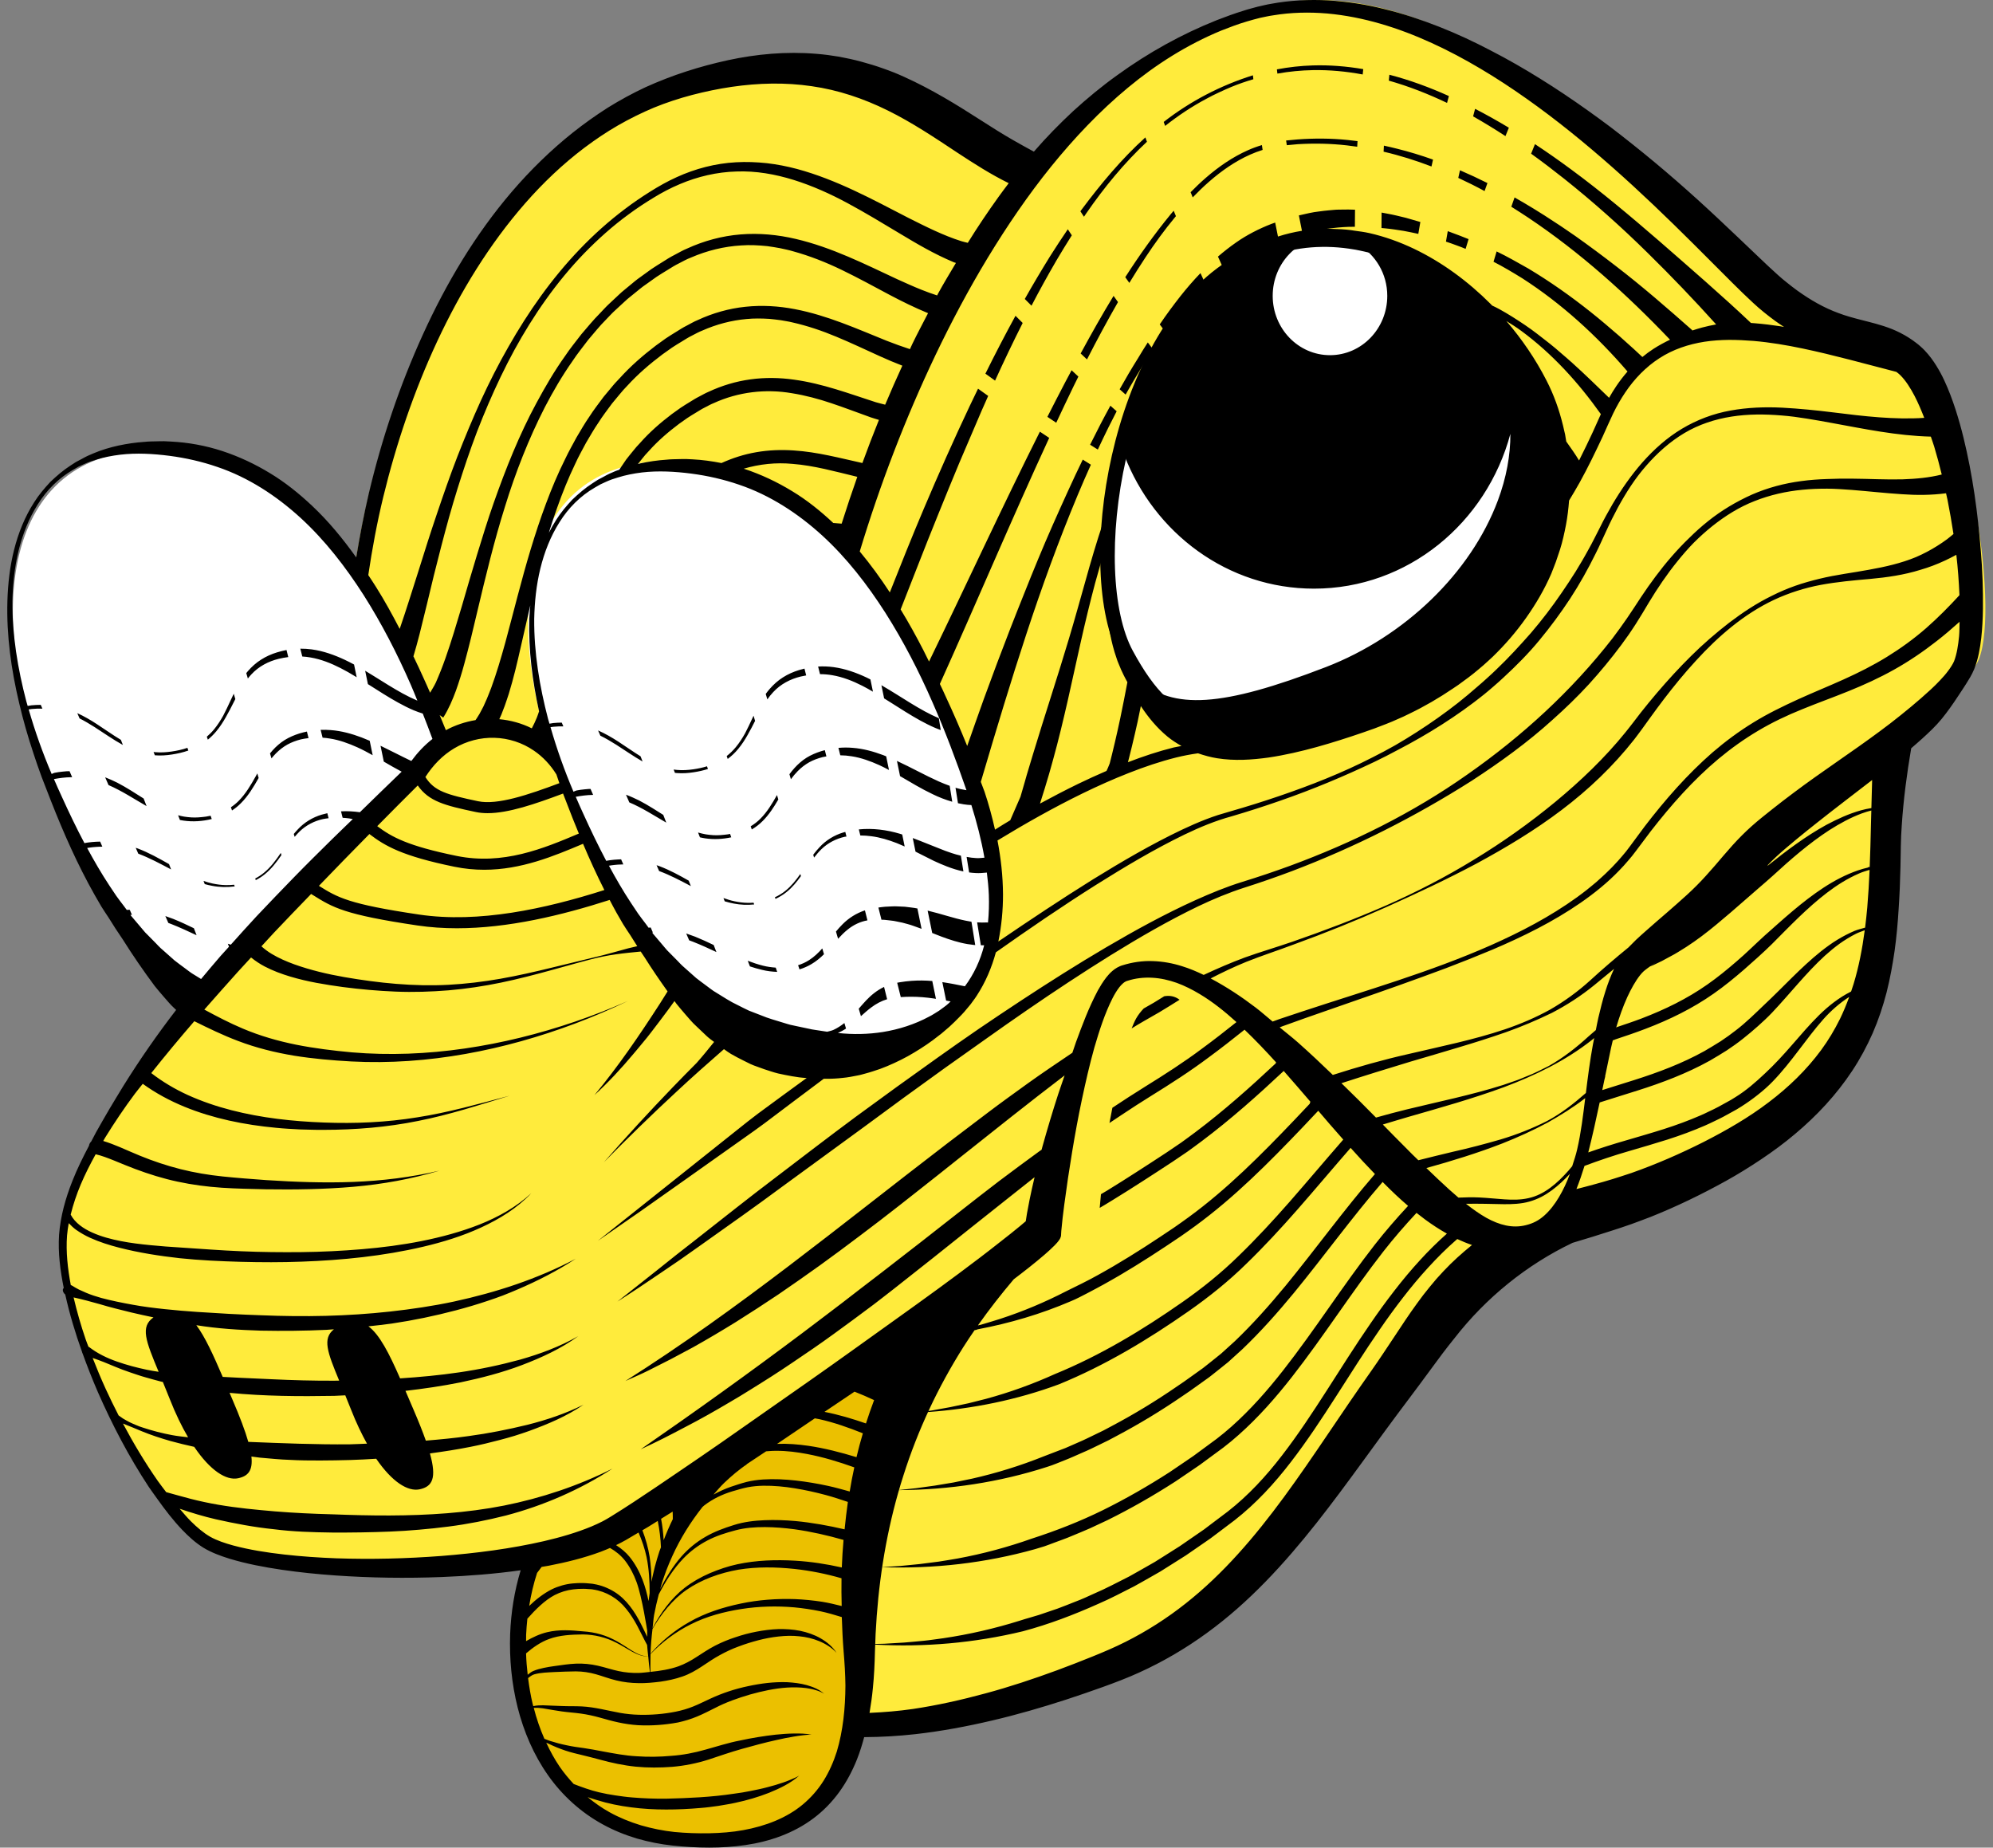
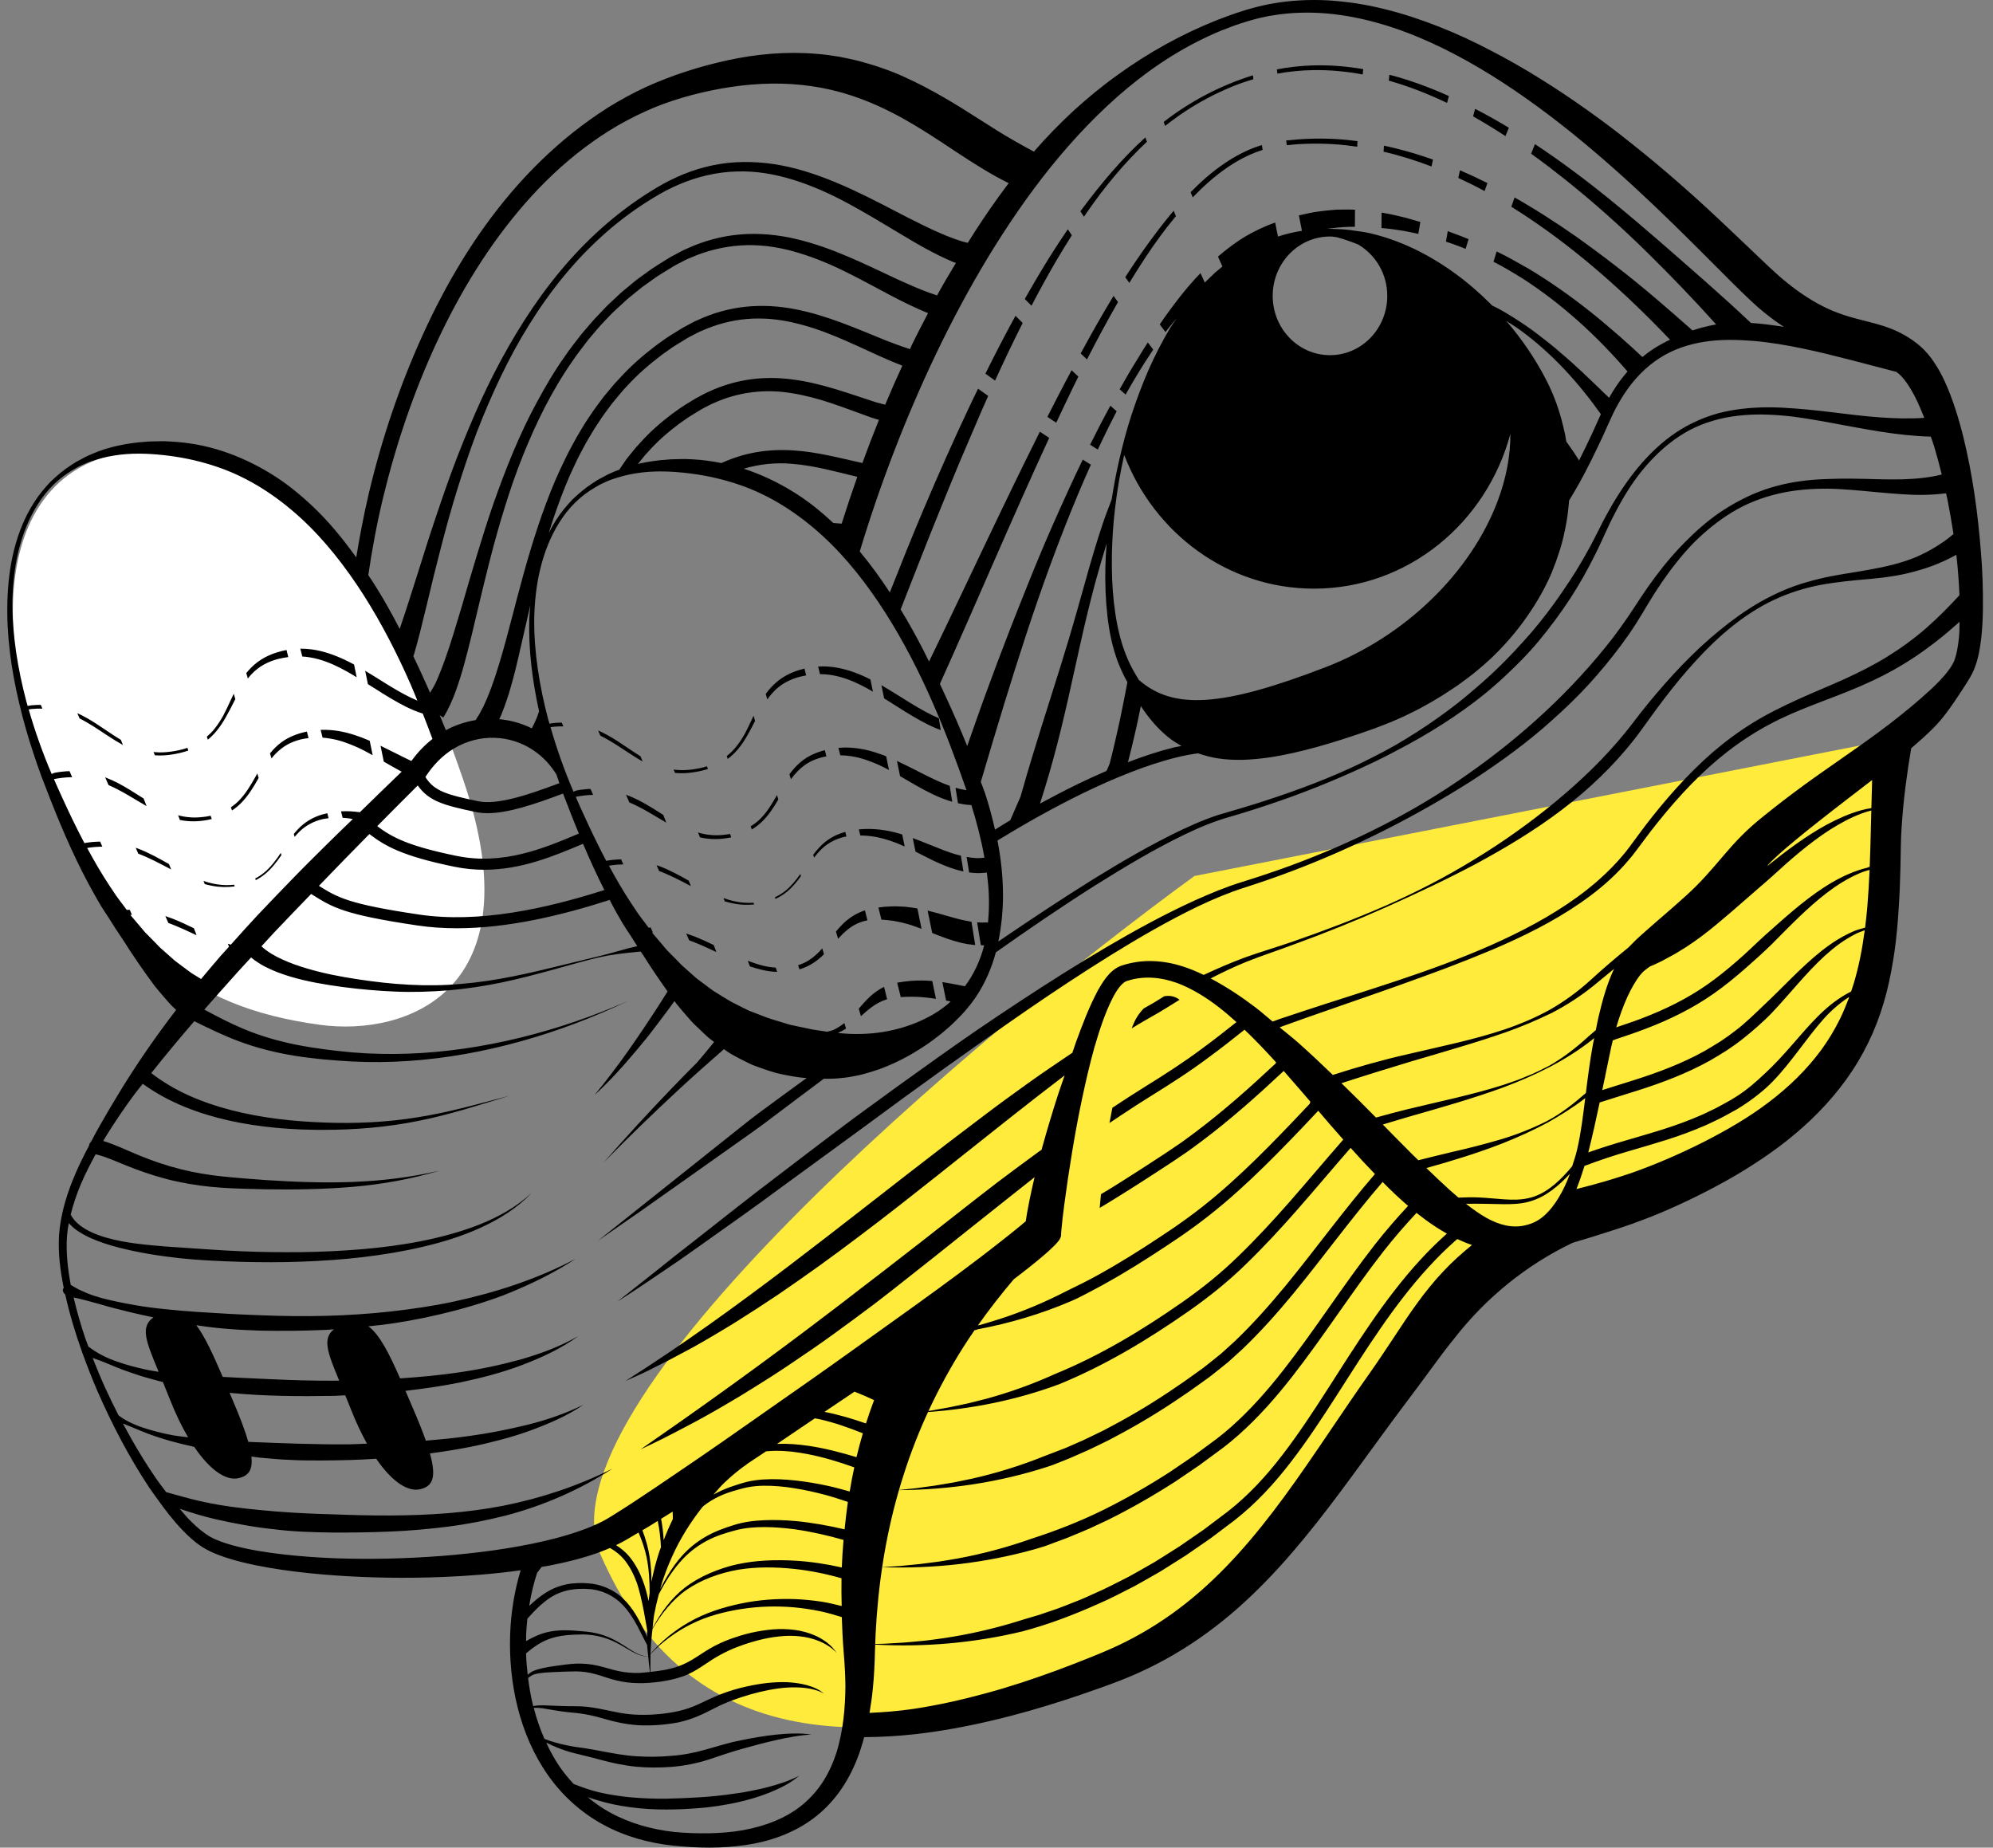
<svg xmlns="http://www.w3.org/2000/svg" width="137" height="127" viewBox="0 0 137 127" fill="none">
  <rect x="0" y="0" width="137" height="127" fill="#808080" stroke="none" />
  <path d="M41.281 106.859C46.841 119.591 58.28 121.714 76.55 115.022C91.714 109.468 93.518 91.844 107.286 84.294C133.582 76.434 130.381 66.583 130.381 50.749L82.104 60.215C66.959 71.261 36.831 96.672 41.279 106.859H41.281Z" fill="#FFEB3C" />
-   <path d="M33.643 60.773C33.643 60.773 22.899 68.968 24.965 56.398C20.606 42.424 28.022 10.455 47.263 5.427C63.754 1.118 66.749 14.834 77.154 12.55L62.221 50.747L33.643 60.772V60.773Z" fill="#FFEB3C" />
-   <path d="M36.301 107.442C33.9 113.87 35.431 125.631 46.628 126.642C56.251 127.51 59.753 122.684 59.873 113.693C59.978 105.812 61.838 94.564 72.151 84.473L41.812 96.948C41.812 96.948 40.274 96.802 36.301 107.442Z" fill="#EBC000" />
  <path d="M31.854 53.631C27.313 40.32 21.051 30.941 10.566 30.941C0.08 30.941 -1.19 42.367 3.417 53.631C8.023 64.896 12.759 69.187 22.005 70.444C27.91 71.248 36.806 68.146 31.854 53.631Z" fill="white" />
-   <path d="M77.885 66.866C87.311 63.639 98.287 89.189 106.641 84.66C111.156 82.211 111.089 68.989 113.155 65.888C115.221 62.786 134.551 49.062 136.033 45.307C137.515 41.552 135.079 27.188 131.901 24.739C129.559 22.934 127.135 24.25 122.528 20.495C117.922 16.74 101.081 -3.663 86.465 0.581C71.848 4.825 62.477 25.453 58.662 38.125C53.924 39.989 44.593 50.459 38.7 53.214C36.635 48.957 31.374 48.487 28.673 52.892C12.628 68.727 4.803 78.443 4.168 84.483C3.533 90.522 9.887 103.255 13.86 105.867C17.831 108.479 36.579 108.969 42.775 105.541C48.97 102.114 73.118 85.966 73.118 84.66" fill="#FFEB3C" />
-   <path d="M105.796 26.394C102.09 19.368 92.728 13.286 84.719 18.323C76.71 23.361 74.36 39.298 77.427 44.968C80.496 50.638 83.643 51.596 93.686 47.752C103.728 43.907 109.502 33.42 105.796 26.394V26.394Z" fill="white" stroke="black" />
-   <path d="M67.274 54.38C62.734 41.068 56.472 31.689 45.985 31.689C35.498 31.689 34.23 43.115 38.836 54.38C43.442 65.644 48.178 69.936 57.424 71.192C63.329 71.996 72.226 68.894 67.274 54.38V54.38Z" fill="white" />
  <path d="M87.808 5.059C87.797 4.96 87.786 4.864 87.776 4.768C88.588 4.614 89.414 4.522 90.242 4.497C91.403 4.461 92.566 4.557 93.71 4.751C93.698 4.872 93.685 4.996 93.673 5.119C92.543 4.908 91.396 4.799 90.248 4.82C89.431 4.835 88.613 4.915 87.808 5.059ZM82.882 12.229C82.521 12.542 82.178 12.872 81.844 13.212C81.891 13.33 81.94 13.448 81.988 13.568C82.347 13.195 82.718 12.834 83.107 12.494C83.957 11.751 84.891 11.095 85.922 10.634C86.205 10.506 86.497 10.398 86.793 10.305C86.777 10.194 86.76 10.082 86.744 9.973C86.417 10.07 86.096 10.187 85.787 10.325C84.715 10.8 83.752 11.473 82.882 12.229ZM74.676 14.657C75.898 12.885 77.271 11.211 78.841 9.743C78.805 9.643 78.768 9.543 78.733 9.445C77.09 10.93 75.668 12.643 74.346 14.414C74.319 14.451 74.293 14.487 74.267 14.524C74.348 14.648 74.431 14.772 74.513 14.898C74.568 14.82 74.621 14.738 74.676 14.657ZM82.929 6.789L83.353 6.565L83.784 6.358C84.07 6.215 84.368 6.098 84.66 5.968C85.149 5.768 85.649 5.595 86.156 5.447C86.146 5.355 86.136 5.265 86.127 5.176C83.911 5.868 81.823 6.955 79.993 8.382C80.026 8.472 80.058 8.562 80.093 8.655C80.982 7.951 81.928 7.321 82.929 6.789ZM80.49 14.708C79.352 16.094 78.316 17.552 77.351 19.053C77.443 19.183 77.537 19.315 77.631 19.445C77.994 18.847 78.367 18.255 78.754 17.671C79.378 16.727 80.043 15.811 80.766 14.94C80.788 14.912 80.812 14.886 80.834 14.859C80.782 14.734 80.732 14.61 80.681 14.486C80.617 14.561 80.552 14.633 80.49 14.708ZM75.672 29.113C75.422 29.597 75.177 30.082 74.934 30.569C75.112 30.68 75.288 30.792 75.465 30.902C75.702 30.394 75.943 29.888 76.193 29.384C76.378 29.011 76.568 28.639 76.76 28.269C76.617 28.142 76.473 28.015 76.329 27.888C76.106 28.295 75.886 28.702 75.672 29.113ZM74.285 24.297C74.43 24.433 74.575 24.57 74.721 24.706C75.4 23.375 76.109 22.06 76.852 20.764C76.75 20.622 76.648 20.479 76.547 20.338C75.754 21.637 75.009 22.963 74.285 24.297ZM78.218 24.639C77.781 25.334 77.365 26.043 76.966 26.758C77.103 26.88 77.238 27.001 77.376 27.122C77.791 26.383 78.224 25.653 78.678 24.939C78.873 24.633 79.072 24.33 79.274 24.03C79.149 23.866 79.024 23.702 78.9 23.539C78.665 23.902 78.438 24.268 78.218 24.639ZM89.186 9.585C88.927 9.605 88.666 9.628 88.408 9.657C88.424 9.765 88.44 9.872 88.456 9.981C88.706 9.954 88.958 9.932 89.209 9.911C90.335 9.844 91.468 9.864 92.588 9.993C92.824 10.019 93.059 10.051 93.295 10.086C93.302 9.956 93.309 9.829 93.317 9.701C93.087 9.672 92.858 9.643 92.628 9.621C91.484 9.504 90.331 9.501 89.186 9.585ZM96.492 15.871C96.827 15.936 97.162 15.999 97.495 16.076C97.541 15.802 97.588 15.53 97.636 15.259C97.307 15.159 96.975 15.068 96.642 14.972C96.214 14.868 95.784 14.76 95.346 14.682C95.221 14.656 95.096 14.633 94.971 14.612C94.966 14.963 94.964 15.317 94.964 15.673C95.057 15.681 95.151 15.688 95.244 15.699C95.662 15.738 96.077 15.807 96.492 15.871ZM99.52 15.889C99.478 16.129 99.438 16.368 99.396 16.609C99.644 16.691 99.891 16.777 100.135 16.869C100.341 16.942 100.544 17.022 100.747 17.107C100.813 16.885 100.882 16.66 100.951 16.437C100.759 16.36 100.566 16.283 100.373 16.208L99.52 15.889ZM98.507 10.97C97.688 10.679 96.857 10.426 96.015 10.217C95.722 10.143 95.427 10.074 95.131 10.011C95.123 10.149 95.116 10.287 95.109 10.426C96.228 10.686 97.327 11.032 98.401 11.443C98.436 11.286 98.472 11.128 98.507 10.97ZM73.224 26.273C72.809 27.063 72.402 27.858 71.998 28.653C72.199 28.79 72.403 28.924 72.606 29.059C72.997 28.225 73.391 27.393 73.792 26.565C73.903 26.338 74.016 26.113 74.128 25.886C73.972 25.741 73.816 25.595 73.662 25.45C73.517 25.726 73.369 25.999 73.224 26.273ZM102.248 12.583C101.628 12.272 100.998 11.979 100.36 11.704C100.321 11.879 100.282 12.052 100.243 12.228C100.854 12.51 101.458 12.812 102.05 13.133C102.115 12.951 102.181 12.767 102.248 12.583ZM103.72 8.779C102.967 8.327 102.202 7.896 101.422 7.493C101.414 7.489 101.406 7.486 101.399 7.481C101.353 7.652 101.308 7.825 101.262 7.998C102.018 8.426 102.758 8.88 103.486 9.355C103.562 9.164 103.641 8.971 103.72 8.779ZM99.597 6.602C98.275 6.006 96.909 5.501 95.506 5.137C95.493 5.27 95.48 5.405 95.467 5.542C96.841 5.931 98.177 6.457 99.471 7.073C99.512 6.915 99.554 6.757 99.597 6.602ZM72.617 17.907C72.961 17.325 73.314 16.747 73.677 16.175C73.584 16.035 73.492 15.896 73.401 15.759C72.981 16.377 72.572 17.001 72.173 17.631C71.578 18.592 71 19.565 70.445 20.55C70.597 20.705 70.751 20.859 70.906 21.013C71.451 19.964 72.023 18.93 72.617 17.907ZM68.402 26.162C69.009 24.828 69.64 23.506 70.3 22.2C70.134 22.035 69.97 21.87 69.806 21.706C69.088 23.018 68.4 24.346 67.738 25.685C67.958 25.844 68.18 26.003 68.402 26.162ZM79.701 69.574C80.167 69.296 80.624 69.008 81.085 68.72C80.751 68.466 80.389 68.416 80.031 68.479C79.794 68.624 79.559 68.775 79.321 68.918L78.617 69.321C78.406 69.543 78.227 69.781 78.103 70C77.979 70.217 77.888 70.456 77.789 70.691C78.082 70.503 78.379 70.337 78.683 70.158L79.701 69.574ZM51.678 57.016C51.951 56.852 52.206 56.658 52.43 56.43C52.866 55.996 53.197 55.477 53.502 54.955L53.411 54.649C53.082 55.234 52.736 55.809 52.274 56.273C52.072 56.477 51.846 56.65 51.604 56.797L51.678 57.016ZM54.615 52.79C54.49 52.927 54.375 53.07 54.266 53.218L54.367 53.562C54.513 53.363 54.667 53.175 54.838 53.003C55.074 52.763 55.339 52.559 55.627 52.396C55.917 52.237 56.231 52.122 56.553 52.041C56.637 52.022 56.722 52.007 56.807 51.992L56.699 51.564C56.613 51.587 56.527 51.611 56.442 51.637C56.096 51.748 55.756 51.889 55.443 52.083C55.135 52.279 54.857 52.521 54.615 52.79ZM53.153 47.572C53.657 47.026 54.324 46.677 55.036 46.504C55.163 46.473 55.29 46.448 55.417 46.427L55.3 45.958C55.172 45.989 55.042 46.023 54.915 46.062C54.533 46.18 54.159 46.344 53.819 46.562C53.477 46.777 53.175 47.05 52.912 47.352C52.814 47.463 52.724 47.581 52.637 47.699L52.748 48.074C52.872 47.897 53.005 47.728 53.153 47.572ZM50.739 51.485C50.991 51.182 51.205 50.851 51.396 50.512C51.578 50.196 51.742 49.873 51.905 49.552L51.8 49.197C51.773 49.256 51.744 49.314 51.717 49.374C51.554 49.724 51.394 50.073 51.215 50.41C51.028 50.743 50.823 51.064 50.583 51.354C50.396 51.582 50.185 51.788 49.955 51.968L50.023 52.167C50.286 51.969 50.529 51.741 50.739 51.485ZM44.033 51.987C43.52 51.67 43.022 51.315 42.503 50.978C42.064 50.692 41.602 50.426 41.113 50.209L41.269 50.569C41.647 50.755 42.011 50.969 42.367 51.195C42.966 51.576 43.549 51.988 44.171 52.343L44.033 51.987ZM61.657 52.305L61.871 53.349C62.597 53.77 63.327 54.219 64.122 54.595C64.544 54.801 64.991 54.977 65.458 55.109L65.283 54.015C65.029 53.925 64.777 53.822 64.525 53.712C63.583 53.291 62.649 52.762 61.657 52.305ZM45.593 56.013C45.351 55.86 45.109 55.706 44.862 55.554C44.559 55.37 44.252 55.185 43.929 55.02C43.638 54.877 43.34 54.741 43.031 54.627L43.26 55.155C44.148 55.528 44.962 56.059 45.8 56.546L45.593 56.013ZM59.888 57.479C60.492 57.555 61.077 57.734 61.646 57.954C61.828 58.026 62.008 58.104 62.188 58.185L62.019 57.361C61.967 57.345 61.915 57.327 61.863 57.312C60.954 57.039 59.982 56.915 59.036 57.011L59.14 57.428C59.391 57.43 59.641 57.445 59.888 57.479ZM64.555 58.318C64.266 58.208 63.975 58.089 63.68 57.97C63.372 57.846 63.06 57.722 62.743 57.606L62.934 58.54C63.066 58.606 63.2 58.673 63.333 58.742C63.615 58.885 63.897 59.031 64.188 59.171C64.481 59.308 64.779 59.438 65.089 59.557C65.45 59.698 65.831 59.818 66.225 59.9L66.052 58.816C65.839 58.767 65.627 58.709 65.414 58.637C65.128 58.545 64.843 58.435 64.555 58.318ZM57.212 46.412C57.933 46.534 58.628 46.808 59.293 47.148C59.534 47.272 59.771 47.406 60.007 47.544L59.834 46.703C59.747 46.66 59.661 46.614 59.573 46.573C58.859 46.238 58.098 45.964 57.297 45.856C56.947 45.809 56.591 45.794 56.237 45.816L56.368 46.339C56.65 46.34 56.933 46.363 57.212 46.412ZM61.109 52.927L60.917 51.988C60.852 51.962 60.79 51.935 60.725 51.91C60.05 51.656 59.338 51.458 58.607 51.404C58.282 51.376 57.957 51.378 57.635 51.407L57.762 51.917C58.023 51.919 58.282 51.942 58.538 51.984C59.195 52.084 59.827 52.316 60.442 52.592C60.667 52.695 60.889 52.809 61.109 52.927ZM61.251 48.303C61.9 48.713 62.551 49.136 63.239 49.516C63.583 49.706 63.937 49.885 64.305 50.042C64.424 50.093 64.544 50.14 64.667 50.185L64.536 49.368C64.21 49.229 63.89 49.071 63.574 48.899C62.912 48.539 62.268 48.128 61.613 47.719C61.285 47.515 60.955 47.312 60.617 47.117C60.607 47.112 60.599 47.107 60.589 47.102L60.775 48.005C60.934 48.104 61.092 48.202 61.251 48.303ZM46.526 53.137C46.914 53.169 47.308 53.142 47.69 53.082C48.019 53.032 48.345 52.96 48.663 52.859L48.6 52.673C48.293 52.769 47.977 52.833 47.658 52.88C47.282 52.934 46.912 52.956 46.54 52.923C46.462 52.917 46.385 52.908 46.308 52.897L46.395 53.124C46.44 53.129 46.483 53.134 46.526 53.137ZM59.536 68.768C59.357 68.959 59.192 69.149 59.03 69.336L59.181 69.848C59.415 69.637 59.646 69.431 59.89 69.249C60.225 68.996 60.592 68.799 60.982 68.684L60.771 67.839C60.276 68.075 59.865 68.419 59.536 68.768ZM59.456 62.576C58.872 62.767 58.341 63.105 57.926 63.522C57.759 63.686 57.609 63.859 57.464 64.033L57.61 64.529C57.818 64.303 58.03 64.087 58.261 63.902C58.67 63.569 59.135 63.35 59.628 63.263L59.456 62.576ZM62.795 63.645C62.979 63.706 63.164 63.773 63.349 63.845L63.063 62.446C62.781 62.389 62.485 62.364 62.198 62.326C62.047 62.316 61.894 62.313 61.743 62.305C61.592 62.298 61.441 62.292 61.29 62.304L60.838 62.327C60.688 62.334 60.54 62.364 60.391 62.381C60.388 62.383 60.384 62.383 60.382 62.383L60.592 63.22C60.677 63.22 60.763 63.22 60.848 63.231L61.245 63.276C61.377 63.286 61.508 63.313 61.639 63.34L62.028 63.42C62.284 63.493 62.54 63.549 62.795 63.645ZM58.187 57.502L58.106 57.184C58.066 57.194 58.026 57.204 57.987 57.216C57.358 57.401 56.775 57.755 56.336 58.235C56.178 58.399 56.036 58.573 55.902 58.752L55.96 58.948C56.118 58.744 56.283 58.546 56.468 58.368C56.915 57.935 57.474 57.652 58.066 57.518C58.106 57.512 58.147 57.509 58.187 57.502ZM62.666 67.42C62.389 67.437 62.114 67.477 61.843 67.519C61.787 67.528 61.73 67.539 61.673 67.551L61.92 68.538C62.163 68.522 62.407 68.511 62.651 68.513C63.149 68.513 63.647 68.556 64.143 68.627C64.208 68.635 64.272 68.646 64.337 68.657L64.085 67.431C63.617 67.392 63.139 67.385 62.666 67.42ZM66.365 63.281C65.556 63.118 64.693 62.813 63.766 62.593L64.081 64.131C64.167 64.165 64.252 64.198 64.339 64.233C64.864 64.443 65.427 64.647 66.029 64.795C66.183 64.827 66.331 64.868 66.489 64.891L66.965 64.955C66.988 64.959 67.013 64.958 67.037 64.96L66.779 63.358C66.643 63.337 66.506 63.312 66.365 63.281ZM52.448 66.378C52.093 66.288 51.744 66.174 51.401 66.041L51.551 66.428C51.823 66.519 52.102 66.599 52.382 66.665C52.722 66.751 53.072 66.791 53.424 66.805L53.324 66.512C53.03 66.492 52.736 66.451 52.448 66.378ZM47.985 57.225L48.114 57.556C48.235 57.583 48.358 57.609 48.482 57.627C49.075 57.714 49.681 57.681 50.266 57.555L50.187 57.322C50.133 57.332 50.079 57.341 50.025 57.352C49.856 57.369 49.686 57.397 49.519 57.404C49.184 57.43 48.849 57.402 48.52 57.351C48.339 57.32 48.161 57.277 47.985 57.225ZM51.801 62.049C51.665 62.059 51.53 62.062 51.394 62.059C51.084 62.056 50.776 62.014 50.473 61.948C50.22 61.894 49.974 61.816 49.731 61.729L49.818 61.954C50.023 62.016 50.231 62.069 50.442 62.108C50.902 62.199 51.376 62.216 51.842 62.169L51.801 62.049ZM47.779 64.383C47.578 64.308 47.374 64.235 47.17 64.165L47.374 64.636C47.464 64.668 47.552 64.7 47.642 64.735C48.183 64.947 48.713 65.192 49.246 65.441L49.059 64.957C48.639 64.755 48.214 64.558 47.779 64.383ZM47.343 60.534C46.701 60.17 46.048 59.811 45.341 59.543C45.272 59.517 45.202 59.495 45.133 59.471L45.308 59.873C46.061 60.15 46.773 60.529 47.49 60.907L47.343 60.534ZM55.015 60.077C54.72 60.498 54.398 60.899 54.003 61.22C53.779 61.404 53.531 61.554 53.269 61.676L53.307 61.787C53.581 61.66 53.841 61.502 54.076 61.31C54.461 60.999 54.773 60.618 55.057 60.22L55.015 60.077ZM55.621 65.994C55.385 66.146 55.13 66.262 54.862 66.346L54.958 66.632C55.247 66.543 55.526 66.422 55.786 66.266C56.104 66.079 56.384 65.844 56.642 65.59L56.524 65.192C56.254 65.498 55.96 65.777 55.621 65.994ZM136.307 41.855C136.298 42.52 136.266 43.19 136.191 43.872C136.106 44.557 136.005 45.245 135.705 46C135.533 46.413 135.337 46.709 135.153 47.006C134.964 47.296 134.787 47.579 134.6 47.851C134.238 48.403 133.867 48.932 133.463 49.425C133.059 49.918 132.599 50.346 132.138 50.766C131.888 50.995 131.631 51.211 131.377 51.434C131.079 53.184 130.844 54.956 130.728 56.735C130.652 57.684 130.664 58.634 130.639 59.589C130.617 60.543 130.58 61.501 130.515 62.461C130.457 63.421 130.371 64.385 130.238 65.347C130.099 66.308 129.924 67.269 129.684 68.221C129.437 69.171 129.125 70.108 128.731 71.013C128.333 71.916 127.864 72.788 127.32 73.609C126.234 75.255 124.881 76.698 123.397 77.943C122.657 78.57 121.878 79.142 121.079 79.678C120.279 80.212 119.466 80.719 118.628 81.182C116.956 82.108 115.241 82.937 113.478 83.642C113.034 83.808 112.593 83.981 112.147 84.14C111.701 84.299 111.25 84.447 110.8 84.592C109.903 84.886 109.001 85.159 108.099 85.428C104.946 86.932 102.137 89.212 99.981 91.986C99.428 92.67 98.899 93.372 98.383 94.084C97.864 94.792 97.342 95.497 96.814 96.198C95.756 97.6 94.72 99.022 93.682 100.449C91.603 103.299 89.486 106.162 86.99 108.724C85.745 110.004 84.404 111.202 82.949 112.256C81.499 113.313 79.939 114.226 78.302 114.968C77.486 115.34 76.638 115.662 75.812 115.959C74.979 116.258 74.143 116.546 73.302 116.821C71.618 117.367 69.915 117.863 68.185 118.266C66.457 118.672 64.706 118.999 62.933 119.2C61.764 119.331 60.586 119.4 59.404 119.406C59.264 119.926 59.106 120.442 58.905 120.945C58.591 121.73 58.194 122.486 57.694 123.175C57.196 123.863 56.594 124.482 55.914 124.99C54.549 126.016 52.901 126.583 51.248 126.824C49.586 127.07 47.912 127.034 46.255 126.862C45.422 126.773 44.594 126.611 43.784 126.376C42.976 126.134 42.186 125.817 41.441 125.406C39.948 124.594 38.647 123.417 37.667 122.019C36.682 120.62 36.003 119.025 35.586 117.377C35.17 115.726 35.009 114.017 35.068 112.318C35.125 110.84 35.357 109.368 35.791 107.936C33.999 108.187 32.194 108.327 30.39 108.4C27.941 108.495 25.487 108.462 23.041 108.291C21.818 108.205 20.596 108.081 19.378 107.903C18.16 107.723 16.945 107.496 15.749 107.133C15.152 106.944 14.557 106.731 13.987 106.389C13.423 106.038 12.956 105.606 12.52 105.152C11.889 104.489 11.339 103.77 10.815 103.034C10.805 103.015 10.787 103.004 10.779 102.983C10.596 102.724 10.404 102.47 10.228 102.207C8.865 100.14 7.718 97.945 6.725 95.683C6.349 94.816 6.004 93.933 5.681 93.042C5.656 93.007 5.652 92.972 5.641 92.931C5.179 91.643 4.782 90.328 4.485 88.981C4.374 88.891 4.297 88.767 4.326 88.616C4.333 88.58 4.366 88.562 4.382 88.53C4.144 87.343 3.98 86.126 4.06 84.876C4.159 83.589 4.509 82.356 4.971 81.19C5.302 80.344 5.707 79.536 6.126 78.737C6.127 78.729 6.125 78.72 6.126 78.712C6.147 78.611 6.202 78.53 6.27 78.463C6.383 78.25 6.491 78.033 6.607 77.822C6.912 77.281 7.22 76.741 7.535 76.206C7.856 75.674 8.172 75.139 8.5 74.612C9.618 72.82 10.824 71.085 12.108 69.42C12.065 69.378 12.018 69.336 11.975 69.294C11.725 69.067 11.505 68.798 11.281 68.544C11.061 68.285 10.839 68.036 10.633 67.774C9.832 66.695 9.11 65.642 8.451 64.592L7.939 63.826L7.451 63.054C7.289 62.799 7.111 62.555 6.957 62.296L6.506 61.515C5.324 59.424 4.368 57.252 3.504 55.057L2.863 53.408L2.565 52.573C2.465 52.295 2.381 52.012 2.283 51.733C1.91 50.613 1.585 49.477 1.317 48.327C0.772 46.033 0.44 43.673 0.509 41.305C0.545 40.123 0.678 38.939 0.969 37.788C1.259 36.639 1.706 35.52 2.352 34.519C2.667 34.014 3.057 33.56 3.461 33.124C3.892 32.713 4.346 32.323 4.847 31.999L5.223 31.756C5.353 31.682 5.488 31.617 5.62 31.547C5.752 31.478 5.879 31.396 6.017 31.338L6.43 31.159C6.982 30.924 7.561 30.755 8.149 30.625C8.736 30.5 9.334 30.412 9.933 30.373C10.234 30.338 10.532 30.343 10.832 30.334C10.982 30.333 11.133 30.323 11.283 30.328L11.733 30.35C12.935 30.41 14.137 30.627 15.289 31.006C16.441 31.385 17.544 31.905 18.577 32.536C19.613 33.162 20.557 33.926 21.432 34.747C22.586 35.827 23.58 37.044 24.487 38.317C24.731 36.838 25.013 35.367 25.354 33.908C26.241 30.163 27.475 26.497 29.073 22.987C30.669 19.48 32.662 16.124 35.19 13.171C36.454 11.699 37.851 10.33 39.381 9.11C40.147 8.503 40.947 7.933 41.777 7.403C42.614 6.884 43.483 6.409 44.382 5.99C45.285 5.583 46.217 5.219 47.164 4.914C48.101 4.608 49.059 4.353 50.036 4.139C51.99 3.717 54.044 3.524 56.12 3.7C56.639 3.74 57.157 3.809 57.672 3.896C58.185 3.993 58.7 4.101 59.203 4.239C59.708 4.375 60.21 4.527 60.7 4.703C61.192 4.875 61.678 5.064 62.146 5.281C64.03 6.13 65.75 7.189 67.335 8.208C68.128 8.717 68.898 9.206 69.653 9.637C70.138 9.914 70.606 10.175 71.07 10.424C71.916 9.446 72.822 8.519 73.769 7.638C74.739 6.755 75.75 5.917 76.816 5.156C78.937 3.62 81.232 2.346 83.644 1.385C84.249 1.149 84.86 0.927 85.482 0.736C85.788 0.63 86.112 0.559 86.425 0.467C86.745 0.397 87.063 0.311 87.388 0.26C88.679 0.019 89.999 -0.042 91.31 0.026C92.618 0.113 93.921 0.305 95.189 0.631C96.463 0.94 97.705 1.36 98.922 1.837C100.141 2.315 101.325 2.87 102.481 3.476C103.643 4.073 104.774 4.724 105.881 5.414C106.989 6.101 108.07 6.828 109.131 7.583C109.663 7.959 110.185 8.345 110.707 8.734C111.222 9.129 111.735 9.528 112.242 9.934C114.275 11.549 116.225 13.259 118.1 15.019C119.041 15.894 119.96 16.787 120.873 17.65C121.326 18.083 121.779 18.514 122.217 18.904C122.328 19.004 122.436 19.095 122.542 19.187C122.65 19.277 122.742 19.355 122.86 19.445C123.083 19.626 123.31 19.798 123.536 19.965C124.453 20.624 125.376 21.153 126.367 21.516C126.863 21.706 127.386 21.849 127.983 22.001C128.574 22.157 129.273 22.31 130.048 22.616C130.431 22.772 130.827 22.968 131.198 23.204C131.383 23.321 131.566 23.447 131.736 23.582L131.865 23.683C131.907 23.717 131.965 23.769 132.013 23.81C132.119 23.901 132.205 23.988 132.294 24.078C132.637 24.437 132.884 24.786 133.098 25.128C133.311 25.471 133.491 25.804 133.647 26.14C133.959 26.809 134.202 27.465 134.416 28.12C134.629 28.776 134.811 29.426 134.971 30.077C135.607 32.681 135.959 35.281 136.166 37.901C136.279 39.209 136.321 40.524 136.307 41.855ZM133.688 38.536C133.144 38.79 132.582 39.003 132.011 39.168C130.874 39.523 129.705 39.689 128.558 39.794C127.41 39.894 126.276 39.996 125.16 40.203C124.047 40.413 122.96 40.757 121.932 41.239C119.873 42.214 118.11 43.736 116.577 45.417C115.803 46.256 115.08 47.143 114.385 48.049L113.871 48.735L113.366 49.428L112.864 50.125C112.689 50.359 112.518 50.596 112.339 50.826C110.894 52.663 109.193 54.283 107.344 55.679C105.496 57.08 103.508 58.271 101.485 59.365C99.452 60.446 97.374 61.42 95.279 62.359C93.183 63.293 91.052 64.153 88.894 64.935C87.821 65.341 86.724 65.691 85.668 66.115C84.834 66.454 84.021 66.842 83.221 67.255C84.331 67.843 85.36 68.529 86.331 69.269C86.73 69.573 87.094 69.905 87.48 70.219C87.639 70.163 87.798 70.103 87.957 70.045L89.582 69.505C93.91 68.075 98.302 66.819 102.467 64.98C104.542 64.059 106.567 63.002 108.399 61.679C108.632 61.517 108.85 61.338 109.075 61.169C109.297 60.994 109.511 60.81 109.729 60.632C109.936 60.442 110.15 60.258 110.353 60.064C110.549 59.863 110.762 59.678 110.948 59.468C111.141 59.264 111.334 59.06 111.511 58.843C111.601 58.735 111.694 58.63 111.781 58.52L112.035 58.185L113.057 56.805C114.455 54.981 115.979 53.239 117.723 51.717C118.6 50.963 119.534 50.271 120.522 49.666C121.508 49.054 122.554 48.551 123.599 48.071C124.646 47.595 125.706 47.167 126.734 46.702C127.762 46.239 128.762 45.735 129.711 45.15C130.659 44.566 131.561 43.911 132.402 43.179C133.209 42.47 133.966 41.706 134.694 40.912C134.654 39.988 134.587 39.061 134.48 38.136C134.219 38.275 133.957 38.414 133.688 38.536ZM88.24 73.618C86.442 75.304 84.595 76.948 82.613 78.437C82.284 78.679 81.959 78.926 81.625 79.162L80.609 79.85C79.931 80.301 79.251 80.733 78.571 81.176C77.888 81.614 77.205 82.051 76.509 82.475L75.988 82.793L75.594 83.027C75.627 82.715 75.656 82.401 75.681 82.086C75.826 81.999 75.975 81.917 76.118 81.827C76.804 81.408 77.485 80.973 78.164 80.537C78.841 80.097 79.528 79.661 80.198 79.215L81.192 78.541C81.519 78.31 81.838 78.066 82.162 77.829C84.099 76.375 85.916 74.759 87.694 73.094C87.703 73.07 87.71 73.046 87.718 73.023C87.015 72.247 86.296 71.49 85.545 70.772C85.542 70.77 85.538 70.769 85.535 70.768C85.54 70.773 85.543 70.776 85.548 70.781C84.743 71.425 83.932 72.061 83.099 72.673C81.826 73.629 80.47 74.498 79.123 75.332C78.453 75.743 77.795 76.177 77.134 76.613L76.265 77.192C76.328 76.842 76.398 76.493 76.466 76.144C77.212 75.651 77.961 75.159 78.729 74.685C80.076 73.851 81.391 73.008 82.654 72.06C83.445 71.48 84.218 70.876 84.986 70.263L84.99 70.266C84.99 70.261 84.989 70.255 84.989 70.251C84.198 69.535 83.369 68.867 82.467 68.328C81.962 68.024 81.436 67.76 80.89 67.559C80.343 67.366 79.775 67.237 79.202 67.207C78.631 67.176 78.053 67.239 77.505 67.417L77.453 67.433L77.419 67.446C77.396 67.457 77.373 67.466 77.349 67.481C77.302 67.508 77.253 67.54 77.206 67.582C77.112 67.661 77.02 67.762 76.935 67.871C76.765 68.092 76.615 68.345 76.48 68.607C75.943 69.667 75.57 70.837 75.228 72.003C74.899 73.177 74.627 74.37 74.373 75.565C74.12 76.761 73.899 77.966 73.7 79.172C73.499 80.379 73.319 81.591 73.159 82.803C73.08 83.408 73.004 84.018 72.954 84.615C72.948 84.688 72.944 84.763 72.941 84.831L72.94 84.878C72.941 84.907 72.928 85 72.916 85.025C72.889 85.108 72.861 85.151 72.833 85.199C72.722 85.367 72.612 85.481 72.499 85.599C72.274 85.829 72.041 86.035 71.808 86.239C71.117 86.834 70.403 87.389 69.685 87.935C68.82 88.955 67.997 90.007 67.227 91.099C67.23 91.1 67.232 91.101 67.236 91.104L67.574 91.015C67.968 90.895 68.365 90.783 68.755 90.655C70.319 90.146 71.832 89.508 73.288 88.758C74.022 88.396 74.76 88.042 75.476 87.641C75.837 87.446 76.189 87.235 76.546 87.032C76.9 86.825 77.25 86.609 77.603 86.396L78.648 85.739L79.683 85.063L80.712 84.375C81.055 84.145 81.378 83.9 81.713 83.663C84.358 81.731 86.691 79.379 88.973 76.989C89.326 76.62 89.676 76.246 90.028 75.873C90.043 75.828 90.059 75.783 90.073 75.737C90.075 75.734 90.075 75.732 90.076 75.728C89.463 75.018 88.855 74.305 88.236 73.606C88.234 73.606 88.23 73.607 88.228 73.607C88.231 73.608 88.236 73.614 88.24 73.618ZM120.533 23.434C119.968 23.389 119.404 23.362 118.842 23.363C118.28 23.369 117.72 23.406 117.169 23.49C116.07 23.661 114.999 24.018 114.071 24.621C113.141 25.22 112.354 26.034 111.727 26.965C111.412 27.43 111.132 27.922 110.885 28.431C110.644 28.936 110.408 29.482 110.165 30.016C109.667 31.078 109.156 32.135 108.588 33.163C108.358 33.584 108.105 33.992 107.859 34.405C107.818 34.962 107.751 35.52 107.647 36.073C107.536 36.646 107.412 37.223 107.234 37.781C107.141 38.057 107.052 38.338 106.953 38.615C106.847 38.888 106.746 39.164 106.634 39.437C106.167 40.515 105.57 41.532 104.893 42.487C104.217 43.445 103.447 44.332 102.608 45.145C102.397 45.346 102.178 45.539 101.961 45.735C101.742 45.929 101.514 46.109 101.289 46.297C101.065 46.483 100.826 46.65 100.592 46.823L100.241 47.081L99.879 47.325C98.917 47.978 97.914 48.563 96.87 49.064C96.613 49.196 96.349 49.313 96.083 49.428C95.818 49.543 95.557 49.666 95.286 49.764L94.481 50.073L93.702 50.347C92.658 50.706 91.602 51.046 90.524 51.345C89.446 51.643 88.344 51.901 87.205 52.071C86.064 52.228 84.874 52.314 83.656 52.119C83.216 52.047 82.781 51.928 82.351 51.78C81.85 51.85 81.347 51.944 80.85 52.068C79.747 52.344 78.659 52.713 77.591 53.134C76.522 53.554 75.47 54.024 74.432 54.529C72.426 55.508 70.478 56.608 68.568 57.772C68.801 58.987 68.94 60.224 68.947 61.469C68.95 62.556 68.845 63.643 68.628 64.716C70.769 63.257 72.926 61.821 75.126 60.449C77.12 59.22 79.145 58.031 81.27 57.022C81.802 56.772 82.341 56.534 82.89 56.321C83.166 56.215 83.444 56.115 83.725 56.024C84.01 55.935 84.291 55.853 84.57 55.773C85.69 55.451 86.804 55.103 87.907 54.727C90.112 53.977 92.287 53.119 94.361 52.053L95.136 51.651L95.901 51.231C96.404 50.935 96.904 50.639 97.391 50.321C98.37 49.693 99.321 49.022 100.233 48.306L100.907 47.757C101.13 47.572 101.347 47.379 101.567 47.191C101.791 47.008 102.001 46.808 102.218 46.617C102.436 46.426 102.645 46.225 102.853 46.026C103.692 45.228 104.474 44.374 105.238 43.507C105.992 42.628 106.695 41.706 107.349 40.748C107.679 40.271 107.994 39.786 108.306 39.296L108.755 38.548C108.905 38.3 109.04 38.042 109.183 37.789C109.327 37.536 109.461 37.279 109.593 37.019L109.992 36.237C110.252 35.705 110.539 35.186 110.836 34.674C111.44 33.654 112.117 32.675 112.902 31.782C113.69 30.895 114.586 30.088 115.612 29.475C116.636 28.86 117.775 28.43 118.951 28.22C120.127 28.007 121.326 27.963 122.509 28.022C123.692 28.086 124.867 28.204 126.028 28.348C128.134 28.613 130.238 28.859 132.274 28.722C132.072 28.207 131.859 27.699 131.61 27.217C131.329 26.683 131.007 26.164 130.626 25.787C130.539 25.702 130.457 25.637 130.356 25.562C128.199 25.008 126.064 24.406 123.912 23.955C122.792 23.72 121.663 23.53 120.533 23.434ZM76.014 38.175C76.029 37.9 76.054 37.629 76.073 37.356C75.792 38.266 75.524 39.182 75.274 40.102C74.92 41.432 74.597 42.773 74.294 44.12L73.394 48.168C73.085 49.517 72.765 50.864 72.395 52.198C72.21 52.865 72.026 53.533 71.817 54.193L71.506 55.184L71.488 55.237C72.356 54.767 73.233 54.31 74.122 53.877C74.761 53.568 75.409 53.272 76.062 52.991C76.124 52.866 76.197 52.7 76.283 52.475L76.336 52.267L76.44 51.852L76.64 51.019C76.771 50.462 76.894 49.903 77.013 49.343C77.185 48.531 77.341 47.711 77.498 46.892C77.417 46.733 77.323 46.578 77.248 46.419C77.187 46.292 77.126 46.171 77.068 46.039L76.898 45.632L76.815 45.429L76.746 45.222L76.612 44.811C76.28 43.709 76.132 42.594 76.044 41.487C75.96 40.381 75.96 39.275 76.014 38.175ZM77.278 31.27C77.007 32.481 76.792 33.704 76.65 34.936C76.519 36.013 76.45 37.097 76.431 38.182C76.414 39.266 76.451 40.351 76.57 41.428C76.694 42.504 76.89 43.575 77.242 44.595C77.422 45.104 77.631 45.595 77.895 46.07C78.015 46.295 78.153 46.509 78.281 46.73C80.644 48.8 83.988 48.613 91.141 45.853C96.577 43.755 101.108 39.368 102.964 34.403C103.549 32.839 103.831 31.291 103.825 29.822C102.179 35.954 96.771 40.462 90.325 40.462C84.395 40.464 79.336 36.652 77.278 31.27ZM91.424 24.414C93.599 24.414 95.362 22.588 95.362 20.336C95.362 18.812 94.546 17.499 93.351 16.799C92.869 16.609 92.385 16.438 91.898 16.307C91.741 16.287 91.587 16.257 91.424 16.257C89.249 16.257 87.486 18.083 87.486 20.336C87.486 22.588 89.249 24.414 91.424 24.414ZM108.545 31.652C108.871 31.008 109.184 30.356 109.489 29.701C109.675 29.292 109.851 28.884 110.044 28.467C108.506 26.301 106.699 24.306 104.563 22.736C104.235 22.495 103.891 22.278 103.546 22.065C104.619 23.312 105.555 24.683 106.306 26.152C106.809 27.127 107.182 28.169 107.444 29.253L107.538 29.661L107.586 29.866L107.62 30.073C107.636 30.164 107.649 30.258 107.667 30.349C107.968 30.778 108.277 31.202 108.545 31.652ZM80.267 50.642C79.516 50.023 78.921 49.293 78.422 48.533C78.349 48.891 78.28 49.248 78.201 49.605C78.076 50.171 77.946 50.737 77.809 51.302L77.599 52.148L77.535 52.393C78.561 51.998 79.608 51.647 80.682 51.379C80.858 51.337 81.041 51.316 81.218 51.277C80.882 51.087 80.56 50.881 80.267 50.642ZM67.908 17.702C66.593 19.874 65.398 22.122 64.301 24.416C62.228 28.77 60.497 33.291 59.099 37.906C59.846 38.805 60.532 39.748 61.167 40.72C61.927 38.797 62.696 36.875 63.503 34.97C64.512 32.589 65.563 30.223 66.67 27.884C66.855 27.494 67.044 27.106 67.232 26.717C67.463 26.883 67.695 27.049 67.928 27.215C67.774 27.563 67.618 27.908 67.466 28.257L65.948 31.806L65.21 33.591L64.483 35.381C64.001 36.576 63.519 37.77 63.055 38.972L61.91 41.892C62.465 42.8 62.979 43.73 63.464 44.673C63.601 44.938 63.73 45.206 63.862 45.473C66.415 40.225 68.856 34.909 71.482 29.673C71.694 29.815 71.908 29.958 72.123 30.099C69.538 35.693 67.146 41.381 64.607 47.014C64.741 47.298 64.878 47.579 65.004 47.867C65.529 48.99 66.021 50.128 66.486 51.277C66.865 50.196 67.244 49.114 67.633 48.034C68.22 46.425 68.822 44.819 69.443 43.222C69.753 42.422 70.071 41.627 70.39 40.83C70.705 40.034 71.028 39.239 71.356 38.447C72.01 36.863 72.71 35.297 73.421 33.737C73.748 33.017 74.085 32.303 74.43 31.592C74.615 31.709 74.801 31.826 74.988 31.942C74.676 32.634 74.374 33.329 74.081 34.029C72.77 37.169 71.606 40.372 70.543 43.611C69.477 46.848 68.496 50.114 67.527 53.389L67.421 53.744C67.504 53.972 67.598 54.195 67.678 54.423C67.965 55.274 68.197 56.146 68.398 57.028C68.745 56.811 69.089 56.59 69.443 56.384L70.149 54.764L70.436 53.774C70.616 53.111 70.831 52.459 71.022 51.798C71.421 50.483 71.836 49.172 72.252 47.858C72.668 46.544 73.084 45.23 73.478 43.906C73.874 42.584 74.242 41.252 74.618 39.921C74.989 38.589 75.378 37.257 75.822 35.94C76.005 35.399 76.216 34.864 76.417 34.327C76.558 33.436 76.719 32.548 76.924 31.67C77.167 30.605 77.442 29.547 77.783 28.51C78.125 27.474 78.505 26.45 78.941 25.45C79.382 24.453 79.877 23.479 80.438 22.544C80.582 22.311 80.742 22.09 80.895 21.862C80.636 22.183 80.364 22.493 80.118 22.825C79.985 22.65 79.853 22.475 79.721 22.3C80.169 21.635 80.648 20.989 81.147 20.352C81.578 19.808 82.035 19.279 82.522 18.773C82.62 18.99 82.719 19.208 82.821 19.427C82.857 19.39 82.889 19.349 82.927 19.313L83.517 18.747L84.03 18.318C83.927 18.09 83.823 17.864 83.723 17.638C84.121 17.296 84.536 16.969 84.975 16.664C85.346 16.402 85.74 16.167 86.148 15.955C86.553 15.743 86.987 15.55 87.403 15.389C87.487 15.357 87.572 15.33 87.656 15.299C87.717 15.616 87.782 15.938 87.848 16.259C88.387 16.085 88.936 15.955 89.496 15.864C89.424 15.509 89.353 15.157 89.286 14.807C89.524 14.748 89.763 14.694 90.004 14.645C90.225 14.599 90.446 14.56 90.67 14.536C90.894 14.51 91.116 14.473 91.34 14.458C91.564 14.442 91.787 14.411 92.013 14.409L92.686 14.402L93.145 14.415C93.139 14.803 93.137 15.195 93.135 15.589C93 15.59 92.864 15.589 92.729 15.592C92.225 15.609 91.724 15.661 91.222 15.722C91.259 15.724 91.296 15.725 91.332 15.725C91.406 15.724 91.481 15.731 91.555 15.732C91.993 15.741 92.428 15.763 92.862 15.818C92.936 15.827 93.008 15.841 93.082 15.853C93.433 15.902 93.784 15.944 94.129 16.022C95.187 16.262 96.214 16.632 97.193 17.098C99.153 18.036 100.924 19.351 102.462 20.889C102.498 20.925 102.53 20.965 102.567 21.001C102.733 21.081 102.901 21.157 103.061 21.247C103.672 21.582 104.258 21.959 104.837 22.348C105.416 22.738 105.96 23.174 106.51 23.604L106.916 23.935L107.312 24.277C107.58 24.501 107.84 24.735 108.102 24.966C108.954 25.735 109.777 26.539 110.609 27.344C110.764 27.069 110.93 26.799 111.108 26.535C111.341 26.189 111.599 25.854 111.877 25.537C109.765 23.082 107.357 20.874 104.638 19.126C103.993 18.728 103.341 18.338 102.666 17.992C102.735 17.756 102.807 17.52 102.879 17.283C103.622 17.638 104.334 18.052 105.052 18.455C106.539 19.345 107.961 20.347 109.323 21.43C110.006 21.97 110.665 22.538 111.327 23.11C111.649 23.404 111.976 23.695 112.304 23.987C112.498 24.174 112.698 24.356 112.898 24.54C113.141 24.338 113.396 24.151 113.662 23.978C114.027 23.743 114.409 23.537 114.799 23.35C111.833 20.239 108.618 17.343 105.038 14.951C104.658 14.699 104.275 14.453 103.888 14.21C103.962 13.996 104.038 13.784 104.113 13.572C104.555 13.823 104.993 14.079 105.426 14.345L106.155 14.8L106.874 15.269C107.359 15.576 107.824 15.91 108.3 16.231C109.235 16.894 110.156 17.578 111.063 18.279C112.884 19.675 114.613 21.183 116.334 22.704L116.314 22.724C116.542 22.647 116.772 22.574 117.004 22.513C117.322 22.43 117.644 22.358 117.969 22.3C116.454 20.616 114.887 18.982 113.273 17.396C111.444 15.591 109.524 13.881 107.516 12.282C106.774 11.693 106.019 11.117 105.25 10.564C105.337 10.345 105.426 10.125 105.514 9.907C106.36 10.464 107.189 11.047 108.003 11.649C110.097 13.189 112.083 14.865 114.048 16.563C115.953 18.226 118.497 20.425 120.361 22.2C120.449 22.206 120.539 22.211 120.627 22.219C121.227 22.268 121.82 22.341 122.408 22.431C122.486 22.443 122.561 22.462 122.638 22.475C122.432 22.339 122.226 22.203 122.027 22.059C121.762 21.864 121.501 21.665 121.247 21.458C120.991 21.252 120.738 21.029 120.501 20.809C120.021 20.368 119.565 19.918 119.109 19.467L116.402 16.76C114.598 14.964 112.767 13.202 110.866 11.523C108.966 9.844 106.999 8.24 104.934 6.782C103.902 6.052 102.846 5.358 101.761 4.716C100.677 4.073 99.565 3.478 98.422 2.958C96.142 1.912 93.719 1.152 91.237 0.928C89.997 0.823 88.746 0.849 87.521 1.054C87.213 1.094 86.911 1.171 86.607 1.23L86.156 1.348C86.007 1.386 85.857 1.429 85.707 1.477C85.107 1.653 84.52 1.876 83.939 2.106C81.621 3.063 79.471 4.419 77.531 6.03C75.589 7.642 73.842 9.488 72.249 11.455C70.656 13.429 69.226 15.533 67.908 17.702ZM67.169 63.4C67.39 63.415 67.611 63.419 67.829 63.407C67.858 63.404 67.888 63.41 67.916 63.41C67.978 62.782 67.996 62.146 67.973 61.509C67.953 60.998 67.901 60.487 67.837 59.978C67.583 60.002 67.326 60.028 67.071 60.011C66.919 60.004 66.766 59.989 66.617 59.969L66.446 58.901C66.671 58.943 66.896 58.975 67.121 58.984C67.307 58.995 67.488 58.969 67.671 58.954C67.457 57.736 67.146 56.528 66.773 55.338C66.593 55.332 66.413 55.313 66.237 55.285C66.107 55.265 65.98 55.239 65.852 55.211L65.683 54.15C65.915 54.218 66.15 54.273 66.384 54.307L66.435 54.314C65.727 52.269 64.97 50.243 64.098 48.271C63.168 46.141 62.102 44.074 60.865 42.126C59.623 40.186 58.208 38.356 56.532 36.82C54.858 35.292 52.937 34.038 50.805 33.317C49.744 32.952 48.642 32.701 47.519 32.554C46.395 32.41 45.251 32.344 44.123 32.476C43.561 32.546 43.001 32.653 42.459 32.825L42.052 32.956C41.915 32.998 41.789 33.066 41.657 33.118C41.527 33.177 41.397 33.233 41.268 33.297L40.896 33.511C39.903 34.08 39.066 34.918 38.459 35.898C37.841 36.873 37.416 37.963 37.142 39.088C36.867 40.215 36.747 41.377 36.722 42.539C36.703 44.868 37.09 47.184 37.678 49.429C37.706 49.535 37.741 49.639 37.771 49.745C37.857 49.732 37.941 49.713 38.028 49.701C38.222 49.681 38.418 49.672 38.614 49.67L38.726 49.928C38.502 49.924 38.277 49.933 38.054 49.955C37.983 49.961 37.913 49.974 37.843 49.982C38.277 51.495 38.805 52.973 39.421 54.421C39.492 54.395 39.558 54.351 39.632 54.335C39.814 54.303 39.995 54.27 40.18 54.257L40.458 54.232L40.594 54.229L40.773 54.64C40.762 54.64 40.752 54.64 40.742 54.64C40.35 54.646 39.962 54.699 39.577 54.769C39.75 55.166 39.922 55.564 40.107 55.959C40.6 57.046 41.117 58.121 41.672 59.172C41.69 59.165 41.709 59.162 41.729 59.161C41.81 59.149 41.889 59.13 41.972 59.123C42.135 59.108 42.298 59.08 42.462 59.078C42.539 59.073 42.617 59.069 42.695 59.067L42.847 59.417C42.727 59.418 42.605 59.422 42.485 59.431C42.33 59.436 42.176 59.464 42.022 59.48C41.967 59.486 41.913 59.496 41.86 59.507C42.335 60.388 42.836 61.252 43.384 62.081L43.863 62.798C44.024 63.035 44.208 63.255 44.377 63.485L44.586 63.77C44.633 63.758 44.681 63.754 44.73 63.756L44.881 64.103C44.864 64.103 44.846 64.103 44.83 64.102L44.884 64.176L45.438 64.827L45.714 65.154C45.76 65.208 45.804 65.264 45.853 65.316L46.002 65.467L46.602 66.073C46.702 66.174 46.794 66.283 46.9 66.378L47.218 66.661L47.855 67.227C48.077 67.405 48.309 67.567 48.536 67.74C48.767 67.904 48.984 68.092 49.233 68.231C49.72 68.525 50.193 68.849 50.713 69.088C50.969 69.215 51.222 69.35 51.482 69.469L52.285 69.779C52.813 70.005 53.371 70.15 53.919 70.322C54.057 70.362 54.193 70.411 54.333 70.443C54.474 70.477 54.615 70.503 54.755 70.534L55.601 70.713L55.812 70.758L56.027 70.792L56.455 70.857L56.861 70.919C57.01 70.876 57.164 70.852 57.304 70.787C57.568 70.664 57.812 70.503 58.044 70.322L58.156 70.7C57.981 70.818 57.792 70.914 57.599 71.005C58.635 71.116 59.678 71.097 60.694 70.936C61.804 70.757 62.88 70.408 63.849 69.89C64.097 69.769 64.323 69.612 64.556 69.47C64.668 69.391 64.775 69.308 64.886 69.228L65.05 69.105L65.204 68.971C65.254 68.93 65.298 68.879 65.347 68.835C65.244 68.815 65.14 68.797 65.037 68.778L64.777 67.508C64.891 67.525 65.005 67.543 65.116 67.563C65.375 67.605 65.627 67.653 65.868 67.703C66.032 67.734 66.174 67.763 66.328 67.794C66.947 66.963 67.395 66.003 67.652 64.977L67.453 64.973C67.444 64.973 67.433 64.973 67.423 64.973L67.169 63.4ZM59.281 31.827C59.643 30.832 60.022 29.845 60.418 28.863C60.233 28.803 60.039 28.753 59.857 28.688C58.942 28.361 58.052 28.018 57.156 27.719C56.262 27.417 55.357 27.177 54.445 27.03C52.623 26.714 50.748 26.941 49.069 27.705C48.855 27.789 48.654 27.907 48.447 28.011C48.24 28.111 48.043 28.242 47.844 28.361C47.645 28.486 47.44 28.599 47.248 28.732L46.676 29.136C45.929 29.697 45.218 30.309 44.595 31.009L44.357 31.267C44.279 31.354 44.21 31.448 44.135 31.538C44.041 31.657 43.947 31.776 43.852 31.894C43.91 31.881 43.967 31.862 44.024 31.849C44.612 31.725 45.21 31.637 45.809 31.598C46.11 31.563 46.408 31.568 46.709 31.558C46.859 31.557 47.01 31.548 47.16 31.552L47.61 31.574C48.275 31.607 48.937 31.7 49.594 31.829C50.352 31.484 51.154 31.227 51.979 31.085C52.831 30.935 53.699 30.905 54.55 30.962C56.19 31.064 57.755 31.492 59.281 31.827ZM54.481 31.886C53.341 31.777 52.204 31.899 51.12 32.218C51.135 32.223 51.149 32.224 51.163 32.229C52.314 32.609 53.418 33.129 54.45 33.76C55.476 34.378 56.41 35.135 57.279 35.948C57.472 35.965 57.663 35.979 57.855 35.995C58.196 34.916 58.555 33.843 58.931 32.776C57.422 32.412 55.962 32.001 54.481 31.886ZM60.848 27.817C61.225 26.916 61.62 26.022 62.028 25.135C61.502 24.932 60.988 24.716 60.488 24.488C59.481 24.03 58.497 23.564 57.499 23.149C56.504 22.732 55.488 22.39 54.454 22.158C54.197 22.093 53.935 22.061 53.675 22.011C53.414 21.973 53.153 21.946 52.891 21.919C52.366 21.887 51.84 21.877 51.319 21.929C50.273 22.021 49.246 22.293 48.28 22.721C48.033 22.816 47.802 22.949 47.565 23.069C47.327 23.184 47.101 23.331 46.872 23.471C46.644 23.614 46.409 23.745 46.189 23.898L45.532 24.364C44.673 25.009 43.853 25.713 43.126 26.509C42.939 26.704 42.755 26.901 42.588 27.112L42.072 27.735C41.755 28.172 41.42 28.596 41.133 29.056C40.826 29.501 40.561 29.974 40.284 30.439C40.032 30.919 39.761 31.389 39.539 31.886C39.067 32.864 38.662 33.876 38.298 34.903C38.11 35.414 37.945 35.934 37.778 36.454C37.761 36.51 37.746 36.566 37.729 36.622C37.882 36.322 38.045 36.026 38.228 35.743C38.543 35.237 38.932 34.784 39.337 34.347C39.768 33.937 40.222 33.546 40.723 33.222L41.099 32.979C41.229 32.905 41.363 32.84 41.495 32.77C41.628 32.701 41.755 32.619 41.893 32.561L42.305 32.382C42.391 32.345 42.48 32.32 42.568 32.287C42.725 32.054 42.879 31.82 43.042 31.59C43.192 31.393 43.351 31.205 43.505 31.013C43.584 30.918 43.659 30.819 43.741 30.727L43.993 30.454C44.647 29.712 45.396 29.058 46.182 28.463L46.783 28.033C46.986 27.892 47.201 27.77 47.408 27.639C47.62 27.512 47.824 27.375 48.049 27.265C48.271 27.152 48.484 27.023 48.715 26.928C49.62 26.505 50.592 26.212 51.587 26.077C52.583 25.939 53.595 25.956 54.577 26.096C56.553 26.364 58.398 27.067 60.201 27.647C60.419 27.716 60.633 27.756 60.848 27.817ZM62.55 23.999C62.608 23.879 62.658 23.757 62.716 23.637C63.059 22.927 63.432 22.23 63.795 21.527C62.874 21.147 61.998 20.715 61.148 20.266C60.051 19.68 58.975 19.092 57.878 18.561C56.782 18.03 55.656 17.585 54.498 17.268C54.211 17.179 53.917 17.13 53.626 17.061C53.333 17.002 53.037 16.963 52.742 16.918C52.15 16.858 51.553 16.826 50.96 16.869C49.773 16.937 48.6 17.226 47.499 17.703C47.218 17.809 46.954 17.956 46.688 18.094C46.556 18.166 46.418 18.227 46.29 18.309L45.902 18.548C45.645 18.71 45.38 18.86 45.128 19.032L44.384 19.562C44.131 19.732 43.901 19.931 43.663 20.122L43.308 20.41C43.189 20.505 43.071 20.601 42.962 20.708L42.289 21.329C42.062 21.532 41.861 21.764 41.647 21.98C41.212 22.411 40.837 22.895 40.436 23.357C40.069 23.847 39.681 24.319 39.345 24.833C38.641 25.836 38.021 26.897 37.455 27.986C36.335 30.174 35.436 32.475 34.71 34.831C33.969 37.186 33.391 39.588 32.817 42.005C32.534 43.216 32.245 44.428 31.911 45.648C31.746 46.258 31.555 46.87 31.338 47.482C31.109 48.096 30.853 48.714 30.468 49.327L30.224 49.153C30.367 49.499 30.512 49.844 30.65 50.191C31.285 49.845 31.978 49.618 32.687 49.498C32.712 49.462 32.74 49.428 32.763 49.388C32.827 49.282 32.898 49.18 32.961 49.071L33.141 48.733L33.231 48.562L33.311 48.383L33.471 48.024C33.574 47.782 33.666 47.531 33.765 47.285C34.133 46.28 34.44 45.233 34.733 44.177C35.307 42.06 35.83 39.907 36.472 37.782C36.794 36.72 37.14 35.662 37.531 34.62C37.92 33.577 38.351 32.547 38.851 31.549C39.089 31.045 39.364 30.557 39.63 30.066C39.917 29.586 40.193 29.1 40.513 28.64C40.813 28.168 41.161 27.728 41.492 27.277L42.03 26.631C42.121 26.524 42.207 26.414 42.302 26.312L42.59 26.006C43.34 25.173 44.191 24.433 45.082 23.755L45.765 23.263C45.995 23.102 46.238 22.964 46.474 22.814C46.712 22.666 46.946 22.512 47.201 22.386C47.453 22.257 47.695 22.108 47.959 22.002C48.989 21.523 50.101 21.205 51.238 21.087C52.375 20.965 53.526 21.035 54.638 21.25C56.87 21.677 58.925 22.608 60.94 23.42C61.476 23.63 62.013 23.825 62.55 23.999ZM36.384 42.527C36.393 42.221 36.43 41.915 36.453 41.609C36.236 42.552 36.02 43.496 35.803 44.447C35.561 45.529 35.306 46.614 34.972 47.699C34.88 47.97 34.796 48.24 34.698 48.511L34.542 48.916L34.465 49.118L34.374 49.32L34.322 49.435C35.101 49.508 35.863 49.717 36.557 50.064C36.683 49.826 36.8 49.579 36.904 49.323C36.959 49.184 37.006 49.039 37.055 48.895C36.598 46.807 36.321 44.672 36.384 42.527ZM64.419 20.307C64.444 20.262 64.465 20.216 64.489 20.169C64.876 19.46 65.298 18.769 65.711 18.073C65.665 18.055 65.613 18.045 65.568 18.027C64.219 17.464 63.014 16.75 61.828 16.037C60.642 15.325 59.475 14.617 58.279 13.973C57.085 13.328 55.849 12.773 54.569 12.371C53.291 11.973 51.958 11.736 50.621 11.788C49.286 11.824 47.963 12.133 46.724 12.659C46.104 12.921 45.506 13.233 44.924 13.591C44.343 13.945 43.772 14.319 43.225 14.725C42.121 15.526 41.103 16.443 40.148 17.421C38.248 19.391 36.671 21.662 35.354 24.067C34.698 25.272 34.108 26.514 33.565 27.774C33.292 28.404 33.036 29.041 32.787 29.681C32.542 30.323 32.314 30.971 32.09 31.621C31.649 32.923 31.239 34.236 30.867 35.56C30.498 36.886 30.157 38.22 29.822 39.559C29.499 40.902 29.179 42.246 28.838 43.6C28.712 44.102 28.567 44.608 28.419 45.113C28.661 45.622 28.908 46.129 29.134 46.644C29.284 46.965 29.422 47.291 29.566 47.615C29.699 47.385 29.841 47.166 29.961 46.914C30.199 46.372 30.421 45.812 30.623 45.237C31.029 44.088 31.378 42.9 31.734 41.713C32.081 40.523 32.424 39.327 32.79 38.135C33.156 36.944 33.52 35.751 33.936 34.573C34.767 32.218 35.691 29.886 36.885 27.684C37.479 26.584 38.11 25.499 38.839 24.478C39.185 23.955 39.586 23.472 39.965 22.973C40.376 22.5 40.768 22.009 41.212 21.565C41.432 21.341 41.636 21.101 41.867 20.89L42.554 20.247C42.666 20.136 42.786 20.035 42.907 19.937L43.27 19.637C43.513 19.438 43.748 19.231 44.008 19.053L44.771 18.501C45.029 18.322 45.301 18.164 45.565 17.995L45.964 17.745C46.094 17.66 46.241 17.593 46.379 17.516C46.659 17.37 46.932 17.206 47.228 17.087C48.38 16.556 49.633 16.216 50.908 16.114C52.183 16.009 53.471 16.133 54.706 16.425C57.189 17.006 59.452 18.155 61.676 19.192C62.234 19.443 62.79 19.698 63.348 19.919C63.705 20.063 64.062 20.191 64.419 20.307ZM29.241 53.411C29.857 54.388 30.71 54.62 32.859 55.074C34.191 55.354 36.31 54.634 38.452 53.833L38.438 53.795C38.371 53.61 38.311 53.422 38.249 53.234C37.847 52.587 37.326 52.022 36.703 51.598C35.907 51.049 34.954 50.741 33.992 50.715C33.028 50.685 32.061 50.939 31.227 51.436C30.425 51.911 29.756 52.606 29.241 53.411ZM28.716 53.99C27.78 54.916 26.858 55.853 25.931 56.788C26.942 57.547 28.042 58.148 31.383 58.832C34.574 59.485 37.345 58.331 39.791 57.297C39.652 56.958 39.51 56.619 39.376 56.278L38.736 54.63L38.706 54.547C36.778 55.268 34.959 55.895 33.52 55.895C33.232 55.895 32.958 55.87 32.702 55.815C30.557 55.362 29.486 55.088 28.716 53.99ZM25.392 57.33C24.228 58.508 23.073 59.696 21.923 60.89C23.213 61.696 23.96 62.144 28.806 62.864C32.899 63.471 37.471 62.476 41.545 61.178C41.016 60.133 40.532 59.07 40.079 58C38.06 58.852 35.828 59.785 33.286 59.785C32.623 59.785 31.939 59.722 31.233 59.577C27.64 58.84 26.472 58.153 25.392 57.33ZM21.498 61.517C21.464 61.496 21.423 61.471 21.387 61.449C20.539 62.331 19.683 63.207 18.844 64.099C18.551 64.412 18.264 64.732 17.971 65.047C18.184 65.238 18.42 65.416 18.678 65.57C19.158 65.86 19.691 66.09 20.238 66.289C21.339 66.683 22.503 66.959 23.678 67.164C26.036 67.572 28.427 67.818 30.821 67.693C32.017 67.628 33.209 67.486 34.393 67.278C35.576 67.07 36.75 66.801 37.92 66.516L41.437 65.662C42.022 65.513 42.602 65.339 43.189 65.184C43.395 65.135 43.6 65.086 43.805 65.038L43.323 64.274C43.16 64.019 42.982 63.775 42.828 63.516L42.377 62.735C42.213 62.446 42.064 62.151 41.908 61.859C38.587 62.926 34.92 63.806 31.406 63.806C30.488 63.806 29.581 63.746 28.694 63.614C23.66 62.867 22.892 62.387 21.498 61.517ZM25.316 39.529C25.497 39.804 25.682 40.078 25.855 40.357C26.44 41.288 26.969 42.252 27.474 43.226C27.477 43.216 27.482 43.205 27.487 43.193C27.934 41.9 28.338 40.578 28.762 39.26C29.173 37.94 29.592 36.617 30.039 35.304C30.483 33.989 30.939 32.679 31.44 31.384C31.945 30.09 32.476 28.808 33.051 27.545C33.631 26.284 34.257 25.043 34.949 23.84C36.319 21.429 37.928 19.139 39.851 17.133C40.813 16.13 41.849 15.199 42.961 14.364C43.513 13.943 44.089 13.552 44.678 13.182C45.264 12.813 45.877 12.465 46.517 12.177C47.793 11.594 49.182 11.23 50.594 11.154C51.3 11.114 52.008 11.141 52.71 11.216C53.412 11.296 54.106 11.434 54.786 11.614C57.513 12.35 59.988 13.711 62.419 14.964C63.64 15.578 64.857 16.193 66.092 16.58C66.237 16.625 66.381 16.654 66.526 16.692C67.188 15.621 67.893 14.575 68.628 13.55C68.859 13.226 69.102 12.909 69.34 12.591C68.1 11.981 66.951 11.243 65.836 10.511C64.243 9.454 62.682 8.41 61.021 7.592C59.365 6.772 57.612 6.183 55.799 5.925C53.989 5.657 52.133 5.702 50.303 5.969C49.388 6.103 48.477 6.293 47.577 6.527C46.684 6.763 45.81 7.048 44.956 7.397C44.106 7.753 43.278 8.163 42.476 8.623C41.675 9.085 40.907 9.605 40.165 10.162C38.685 11.281 37.327 12.571 36.097 13.978C33.633 16.794 31.654 20.04 30.057 23.456C28.463 26.877 27.241 30.477 26.347 34.155C25.917 35.928 25.584 37.722 25.316 39.529ZM12.664 66.518C12.895 66.683 13.112 66.871 13.361 67.01C13.515 67.103 13.669 67.2 13.823 67.294C14.269 66.766 14.708 66.231 15.163 65.711C15.353 65.495 15.551 65.288 15.742 65.073L15.663 64.87C15.73 64.895 15.8 64.91 15.867 64.934C16.455 64.278 17.042 63.62 17.642 62.976C18.487 62.082 19.338 61.196 20.195 60.316C21.05 59.435 21.926 58.575 22.798 57.712C23.278 57.238 23.768 56.774 24.25 56.303C24.172 56.289 24.097 56.267 24.018 56.258C23.864 56.236 23.709 56.222 23.553 56.213L23.442 55.769C23.874 55.744 24.308 55.771 24.738 55.831C25.694 54.899 26.648 53.966 27.61 53.043C27.192 52.819 26.782 52.587 26.383 52.352L26.158 51.261C26.883 51.611 27.58 51.978 28.276 52.308C28.69 51.745 29.172 51.226 29.728 50.793C29.511 50.209 29.291 49.626 29.061 49.048C28.849 48.981 28.638 48.908 28.435 48.822C28.067 48.665 27.713 48.486 27.369 48.295C26.68 47.914 26.029 47.492 25.381 47.082C25.351 47.063 25.32 47.044 25.29 47.025L25.102 46.107C25.317 46.236 25.531 46.367 25.742 46.499C26.398 46.908 27.042 47.319 27.702 47.679C28.027 47.856 28.357 48.018 28.691 48.16C28.538 47.789 28.392 47.416 28.23 47.049C27.299 44.919 26.233 42.851 24.997 40.904C23.755 38.964 22.339 37.134 20.663 35.598C18.989 34.07 17.068 32.815 14.937 32.095C13.875 31.729 12.773 31.479 11.65 31.332C10.526 31.188 9.382 31.122 8.255 31.255C7.692 31.325 7.132 31.431 6.59 31.604L6.184 31.735C6.047 31.777 5.92 31.845 5.788 31.897C5.659 31.956 5.528 32.012 5.399 32.076L5.028 32.289C4.034 32.86 3.197 33.697 2.591 34.677C1.973 35.651 1.547 36.742 1.273 37.867C0.998 38.993 0.878 40.156 0.853 41.318C0.834 43.647 1.221 45.962 1.809 48.208C1.837 48.315 1.872 48.418 1.902 48.524C1.988 48.511 2.072 48.492 2.159 48.481C2.373 48.46 2.587 48.45 2.802 48.45L2.914 48.709C2.671 48.703 2.427 48.71 2.184 48.735C2.113 48.741 2.042 48.754 1.973 48.764C2.407 50.276 2.935 51.753 3.551 53.202C3.622 53.176 3.688 53.132 3.762 53.118C3.944 53.086 4.125 53.053 4.31 53.039L4.588 53.014L4.781 53.01L4.96 53.423C4.931 53.423 4.901 53.422 4.873 53.423C4.481 53.43 4.093 53.481 3.708 53.551C3.881 53.949 4.054 54.347 4.239 54.741C4.732 55.828 5.248 56.905 5.804 57.955C5.821 57.948 5.84 57.944 5.86 57.943C5.942 57.931 6.021 57.912 6.103 57.905C6.266 57.891 6.429 57.862 6.593 57.86C6.69 57.853 6.786 57.85 6.883 57.849L7.035 58.198C6.896 58.198 6.756 58.203 6.616 58.214C6.461 58.218 6.307 58.246 6.153 58.262C6.099 58.267 6.044 58.279 5.991 58.289C6.467 59.17 6.968 60.034 7.515 60.864L7.994 61.58C8.156 61.818 8.338 62.037 8.508 62.267L8.715 62.547C8.782 62.53 8.852 62.539 8.919 62.538L9.07 62.886C9.034 62.886 8.998 62.885 8.962 62.885L9.017 62.958L9.57 63.61L9.846 63.936C9.892 63.991 9.937 64.046 9.985 64.099L10.135 64.249L10.734 64.856C10.833 64.957 10.926 65.066 11.032 65.161L11.351 65.443L11.988 66.009C12.205 66.184 12.437 66.347 12.664 66.518ZM6.145 92.607C6.718 93.045 7.368 93.356 8.04 93.59C8.712 93.826 9.402 94.008 10.1 94.155C10.366 94.212 10.635 94.252 10.905 94.294C10.016 92.159 9.631 91.201 10.551 90.553C10.043 90.444 9.533 90.337 9.028 90.216C8.3 90.035 7.569 89.861 6.851 89.642C6.261 89.474 5.67 89.317 5.059 89.181C5.288 90.153 5.564 91.113 5.887 92.058C5.946 92.231 6.017 92.4 6.08 92.572C6.096 92.58 6.116 92.585 6.13 92.597L6.145 92.607ZM8.446 97.5C8.591 97.588 8.741 97.669 8.89 97.749C9.041 97.828 9.201 97.887 9.356 97.956C9.511 98.028 9.672 98.082 9.834 98.133C10.479 98.346 11.139 98.517 11.807 98.642C12.179 98.714 12.555 98.749 12.93 98.797C12.497 98.06 12.068 97.182 11.661 96.145C11.497 95.728 11.344 95.351 11.196 94.994C11.148 94.982 11.098 94.972 11.049 94.961C10.693 94.867 10.338 94.772 9.985 94.669C9.808 94.621 9.634 94.564 9.459 94.506C9.284 94.449 9.11 94.393 8.938 94.331C8.765 94.269 8.591 94.212 8.421 94.147L7.911 93.944C7.403 93.728 6.895 93.521 6.369 93.343C6.647 94.053 6.941 94.757 7.257 95.451C7.54 96.071 7.842 96.685 8.153 97.293C8.25 97.363 8.347 97.434 8.446 97.5ZM37.392 105.934C38.529 105.67 39.645 105.346 40.656 104.926C40.909 104.822 41.15 104.707 41.383 104.591C41.495 104.529 41.614 104.472 41.718 104.407L41.879 104.312L42.065 104.198C42.564 103.891 43.069 103.566 43.572 103.236C44.579 102.577 45.581 101.894 46.585 101.211C47.59 100.531 48.593 99.843 49.593 99.149L55.577 94.961C57.57 93.564 59.544 92.139 61.521 90.725C63.498 89.314 65.467 87.889 67.377 86.434C67.854 86.07 68.327 85.704 68.788 85.338C69.255 84.979 69.712 84.61 70.134 84.263C70.27 84.153 70.397 84.045 70.511 83.945C70.538 83.763 70.566 83.585 70.595 83.408L70.773 82.47C70.877 81.948 70.996 81.432 71.118 80.917C70.567 81.351 70.015 81.784 69.468 82.224L66.79 84.351C65.007 85.774 63.222 87.203 61.42 88.612C60.967 88.962 60.519 89.317 60.063 89.663L58.686 90.688C57.762 91.365 56.842 92.047 55.896 92.695C54.949 93.341 54.005 93.991 53.041 94.608C52.559 94.92 52.07 95.218 51.585 95.523C51.101 95.831 50.608 96.123 50.114 96.412C49.129 96.996 48.131 97.56 47.114 98.085C46.605 98.349 46.103 98.621 45.59 98.876C45.081 99.137 44.559 99.373 44.043 99.621C47.811 97.017 51.504 94.37 55.142 91.64C55.593 91.293 56.046 90.95 56.502 90.611L57.861 89.579C58.761 88.883 59.661 88.187 60.568 87.497C62.374 86.11 64.167 84.7 65.964 83.292C66.864 82.589 67.762 81.88 68.672 81.189C69.588 80.502 70.505 79.818 71.433 79.145C71.488 79.105 71.546 79.068 71.601 79.029C71.621 78.956 71.638 78.884 71.658 78.812C71.995 77.605 72.353 76.405 72.741 75.211C72.882 74.78 73.038 74.351 73.182 73.92C70.733 75.787 68.325 77.71 65.907 79.63C65.014 80.352 64.107 81.056 63.207 81.77C62.303 82.48 61.404 83.197 60.489 83.894C58.66 85.29 56.822 86.677 54.928 87.991L53.506 88.975L52.063 89.927C51.579 90.24 51.093 90.551 50.606 90.858C50.117 91.162 49.621 91.459 49.126 91.753C48.628 92.044 48.133 92.338 47.628 92.616C47.122 92.892 46.613 93.163 46.103 93.43C45.591 93.694 45.078 93.954 44.561 94.21C44.046 94.465 43.516 94.692 42.991 94.926C50.763 90.007 57.809 84.191 65.11 78.6L67.858 76.515C68.774 75.821 69.709 75.149 70.644 74.475C71.652 73.751 72.685 73.061 73.715 72.364C73.8 72.123 73.874 71.882 73.961 71.641C74.398 70.452 74.835 69.274 75.466 68.082C75.633 67.785 75.813 67.488 76.049 67.182C76.169 67.03 76.306 66.876 76.484 66.725C76.573 66.65 76.677 66.575 76.796 66.507C76.855 66.473 76.921 66.441 76.989 66.412L77.097 66.371L77.16 66.352C77.831 66.141 78.544 66.035 79.242 66.063C79.94 66.085 80.623 66.212 81.264 66.417C81.779 66.575 82.267 66.784 82.742 67.013C83.666 66.581 84.604 66.175 85.559 65.82C86.101 65.624 86.653 65.445 87.197 65.272C87.743 65.099 88.285 64.919 88.829 64.736C90.993 63.987 93.137 63.173 95.239 62.257C97.336 61.335 99.38 60.283 101.331 59.084C103.289 57.897 105.156 56.568 106.912 55.121C108.665 53.671 110.313 52.097 111.736 50.337C111.916 50.119 112.085 49.892 112.261 49.67L112.788 48.983C113.146 48.528 113.515 48.081 113.889 47.64C114.641 46.759 115.422 45.903 116.247 45.09C117.069 44.273 117.948 43.516 118.862 42.806C119.784 42.107 120.754 41.462 121.799 40.953C122.318 40.691 122.853 40.462 123.402 40.268C123.95 40.074 124.512 39.919 125.077 39.782C126.206 39.505 127.358 39.371 128.477 39.162C129.598 38.962 130.692 38.714 131.708 38.292C132.212 38.075 132.697 37.82 133.158 37.529C133.39 37.385 133.615 37.231 133.834 37.071C133.988 36.955 134.135 36.83 134.283 36.706C134.163 35.922 134.03 35.14 133.874 34.361C133.844 34.208 133.805 34.058 133.772 33.906C132.75 34.041 131.74 34.042 130.755 33.972C129.587 33.898 128.444 33.768 127.305 33.677C126.735 33.634 126.166 33.595 125.599 33.59C125.032 33.589 124.464 33.609 123.903 33.665C122.778 33.772 121.668 34.023 120.616 34.44C119.559 34.849 118.588 35.462 117.7 36.168C117.256 36.523 116.833 36.905 116.43 37.307C116.031 37.714 115.658 38.147 115.3 38.591C114.581 39.479 113.941 40.428 113.349 41.407C113.06 41.894 112.757 42.403 112.443 42.894C112.282 43.137 112.126 43.384 111.958 43.624L111.446 44.335C110.749 45.272 110.004 46.172 109.22 47.035C108.431 47.894 107.592 48.702 106.723 49.477C104.999 51.041 103.109 52.403 101.17 53.666C97.261 56.149 93.123 58.24 88.804 59.88C87.724 60.287 86.633 60.665 85.534 61.016C84.451 61.364 83.395 61.806 82.362 62.297C80.299 63.292 78.31 64.445 76.358 65.653C74.407 66.865 72.489 68.133 70.594 69.436C69.647 70.088 68.704 70.748 67.767 71.415L64.951 73.411C63.079 74.751 61.222 76.109 59.37 77.48L53.787 81.555C51.937 82.928 50.052 84.256 48.17 85.59L46.757 86.587L45.325 87.561C44.37 88.208 43.415 88.853 42.439 89.469L45.153 87.323L46.505 86.244L47.867 85.18C49.682 83.76 51.484 82.318 53.324 80.93C55.158 79.533 56.986 78.127 58.839 76.755C60.699 75.39 62.567 74.037 64.449 72.702C65.391 72.037 66.332 71.368 67.285 70.719C68.24 70.07 69.199 69.428 70.163 68.794C72.093 67.527 74.043 66.289 76.035 65.118C78.027 63.949 80.056 62.834 82.165 61.878C83.221 61.404 84.293 60.959 85.406 60.615C86.502 60.277 87.59 59.911 88.666 59.517C92.969 57.932 97.125 55.878 100.877 53.23C104.633 50.601 108.043 47.482 110.843 43.879L111.352 43.191L111.845 42.492C112.17 42.021 112.473 41.547 112.797 41.055C113.121 40.569 113.454 40.09 113.806 39.623C114.155 39.155 114.52 38.698 114.904 38.259C115.288 37.819 115.688 37.39 116.11 36.987C116.525 36.575 116.961 36.182 117.42 35.818C118.336 35.083 119.355 34.48 120.429 33.997C121.51 33.525 122.663 33.219 123.831 33.067C124.415 32.987 125.001 32.946 125.586 32.927C126.171 32.902 126.755 32.895 127.336 32.902C128.498 32.911 129.648 32.977 130.773 32.949C131.705 32.917 132.622 32.834 133.477 32.617C133.319 31.969 133.147 31.326 132.956 30.69C132.886 30.461 132.801 30.239 132.727 30.012C130.383 29.954 128.138 29.477 125.914 29.073C125.341 28.967 124.767 28.865 124.194 28.773C123.621 28.681 123.045 28.602 122.469 28.558C121.316 28.463 120.156 28.456 119.019 28.637C117.884 28.815 116.773 29.18 115.781 29.77C114.791 30.362 113.917 31.14 113.16 32.014C112.393 32.885 111.768 33.874 111.211 34.893C110.938 35.406 110.674 35.924 110.435 36.456L110.065 37.257C109.942 37.526 109.817 37.794 109.682 38.057C109.159 39.118 108.58 40.155 107.932 41.148C107.28 42.139 106.575 43.095 105.818 44.008C105.063 44.925 104.223 45.767 103.352 46.571C103.134 46.771 102.917 46.973 102.691 47.163C102.464 47.354 102.246 47.554 102.012 47.736C101.779 47.917 101.549 48.104 101.312 48.281L100.598 48.805C99.636 49.49 98.64 50.124 97.62 50.71C97.112 51.007 96.593 51.282 96.073 51.556L95.293 51.965L94.504 52.356C92.385 53.365 90.221 54.271 88.006 55.037C86.901 55.424 85.785 55.781 84.662 56.112C83.538 56.418 82.474 56.861 81.424 57.366C79.331 58.38 77.324 59.58 75.347 60.82C73.006 62.296 70.72 63.862 68.456 65.46C68.174 66.501 67.748 67.513 67.141 68.442C67.062 68.577 66.962 68.697 66.871 68.825C66.778 68.951 66.69 69.083 66.582 69.198C66.479 69.315 66.38 69.439 66.277 69.562C66.173 69.682 66.059 69.793 65.949 69.908C65.731 70.141 65.495 70.357 65.258 70.581C65.009 70.781 64.772 71.017 64.505 71.206C63.99 71.62 63.432 71.994 62.846 72.345C62.26 72.702 61.639 73.008 60.992 73.281C60.83 73.347 60.666 73.412 60.501 73.474L60.001 73.64C59.832 73.697 59.662 73.744 59.491 73.791C59.32 73.833 59.147 73.893 58.974 73.921C58.626 73.99 58.273 74.062 57.917 74.092C57.739 74.115 57.559 74.126 57.379 74.138C57.201 74.149 57.01 74.153 56.857 74.153C56.78 74.153 56.7 74.153 56.623 74.153C55.272 75.167 53.918 76.177 52.572 77.198C52.104 77.548 51.625 77.885 51.147 78.222L49.714 79.237L46.848 81.266L43.98 83.292L41.094 85.294L46.591 80.919L49.338 78.731L50.712 77.637C51.17 77.271 51.627 76.906 52.095 76.555C53.209 75.728 54.332 74.916 55.452 74.097C55.279 74.085 55.107 74.082 54.931 74.053C54.608 74.01 54.286 73.952 53.967 73.888C53.807 73.853 53.646 73.825 53.488 73.787C53.328 73.75 53.168 73.698 53.01 73.649C52.852 73.598 52.693 73.55 52.535 73.495L52.065 73.325C51.909 73.266 51.752 73.219 51.598 73.143L51.14 72.917C50.835 72.771 50.538 72.607 50.244 72.442C50.079 72.343 49.923 72.227 49.765 72.115C48.67 73.071 47.582 74.035 46.518 75.027C44.812 76.606 43.146 78.228 41.513 79.887C43.049 78.136 44.624 76.419 46.241 74.741C46.786 74.175 47.337 73.615 47.892 73.057C48.305 72.591 48.698 72.107 49.088 71.62C48.918 71.492 48.745 71.372 48.587 71.224C48.332 70.989 48.084 70.749 47.839 70.514C47.589 70.289 47.37 70.018 47.145 69.764C46.925 69.505 46.703 69.256 46.497 68.994C46.451 68.932 46.41 68.872 46.364 68.81C46.221 69.007 46.078 69.206 45.934 69.403C45.546 69.922 45.16 70.442 44.763 70.953C44.568 71.212 44.362 71.461 44.154 71.71C43.947 71.958 43.744 72.211 43.531 72.457C42.7 73.449 41.816 74.403 40.862 75.276C42.511 73.287 43.961 71.156 45.357 68.994L45.89 68.147C45.331 67.362 44.799 66.585 44.315 65.813L44.043 65.407C43.774 65.43 43.505 65.46 43.236 65.487C42.639 65.551 42.039 65.628 41.448 65.749C40.857 65.867 40.277 66.032 39.696 66.188L37.952 66.671C36.789 66.992 35.62 67.298 34.434 67.543C33.248 67.788 32.048 67.969 30.839 68.072C29.63 68.17 28.413 68.211 27.198 68.16C25.98 68.111 24.775 68.003 23.567 67.846C22.362 67.681 21.151 67.486 19.958 67.129C19.362 66.949 18.768 66.733 18.193 66.432C17.87 66.263 17.556 66.053 17.257 65.815C16.957 66.142 16.653 66.465 16.357 66.794C15.581 67.656 14.813 68.528 14.045 69.397C14.92 69.868 15.793 70.326 16.692 70.703C17.865 71.201 19.094 71.554 20.354 71.809C21.615 72.059 22.902 72.219 24.192 72.336C25.479 72.446 26.774 72.472 28.068 72.426C30.657 72.332 33.239 71.944 35.767 71.326C38.294 70.707 40.771 69.859 43.16 68.806C40.804 69.936 38.351 70.865 35.829 71.569C33.309 72.272 30.716 72.748 28.094 72.927C26.784 73.016 25.465 73.031 24.15 72.961C22.838 72.889 21.528 72.776 20.218 72.565C18.913 72.349 17.608 72.027 16.358 71.55C15.319 71.158 14.333 70.678 13.357 70.195C12.346 71.364 11.359 72.552 10.398 73.761C11.166 74.356 12.014 74.86 12.91 75.269C13.871 75.704 14.879 76.047 15.909 76.312C17.973 76.844 20.113 77.08 22.262 77.159C24.409 77.242 26.568 77.149 28.695 76.801C30.827 76.469 32.913 75.876 35.005 75.323L35.006 75.324L35.005 75.325C32.936 75.958 30.874 76.632 28.739 77.051C26.609 77.483 24.428 77.662 22.252 77.663C21.979 77.668 21.708 77.662 21.436 77.655L20.619 77.634C20.075 77.605 19.53 77.578 18.986 77.523C17.898 77.421 16.812 77.262 15.739 77.023C13.659 76.555 11.599 75.789 9.813 74.498C9.636 74.727 9.447 74.945 9.274 75.178C8.548 76.15 7.868 77.162 7.227 78.198C7.181 78.273 7.142 78.352 7.096 78.427C7.505 78.552 7.884 78.701 8.248 78.854C8.712 79.055 9.165 79.252 9.622 79.441C10.532 79.813 11.459 80.124 12.41 80.364C13.36 80.604 14.332 80.766 15.31 80.867C16.292 80.969 17.297 81.044 18.29 81.116C20.282 81.246 22.278 81.318 24.272 81.243C26.265 81.164 28.256 80.928 30.209 80.467C28.287 81.041 26.299 81.403 24.294 81.576C22.288 81.751 20.274 81.778 18.264 81.749C17.257 81.723 16.26 81.709 15.246 81.641C14.23 81.572 13.214 81.44 12.213 81.224C11.211 81.012 10.227 80.704 9.271 80.345C8.795 80.166 8.325 79.97 7.867 79.782C7.424 79.604 6.986 79.433 6.576 79.341C6.2 80.023 5.846 80.716 5.544 81.432C5.265 82.1 5.031 82.787 4.859 83.489V83.49C5.151 84.052 5.734 84.453 6.346 84.725C6.964 85.002 7.632 85.178 8.305 85.309C8.98 85.442 9.665 85.523 10.353 85.59C11.04 85.659 11.731 85.709 12.422 85.751C13.804 85.841 15.189 85.951 16.573 86.007C17.957 86.067 19.344 86.082 20.73 86.067C22.116 86.051 23.501 85.983 24.88 85.867C26.26 85.751 27.635 85.575 28.993 85.304C30.349 85.032 31.69 84.672 32.978 84.164C34.262 83.65 35.493 82.968 36.522 82.017C35.56 83.039 34.341 83.791 33.068 84.376C31.792 84.965 30.441 85.379 29.078 85.699C26.344 86.34 23.542 86.621 20.747 86.722C19.348 86.776 17.948 86.77 16.549 86.734C15.149 86.693 13.752 86.632 12.359 86.486C10.968 86.33 9.575 86.116 8.205 85.765C7.521 85.589 6.842 85.378 6.188 85.08C5.862 84.932 5.547 84.752 5.243 84.542C5.058 84.408 4.887 84.249 4.726 84.077C4.674 84.357 4.634 84.638 4.609 84.922C4.523 86.055 4.656 87.204 4.866 88.332C4.888 88.341 4.913 88.346 4.933 88.359L4.941 88.364C5.096 88.465 5.258 88.549 5.419 88.638C5.585 88.715 5.752 88.792 5.922 88.863C6.26 89.008 6.612 89.117 6.966 89.219C7.678 89.408 8.402 89.554 9.129 89.684C9.855 89.819 10.59 89.908 11.325 89.986C12.06 90.064 12.797 90.127 13.535 90.177L15.751 90.312C16.489 90.355 17.228 90.379 17.968 90.408C19.446 90.468 20.926 90.486 22.404 90.448C23.882 90.408 25.359 90.313 26.828 90.151C28.297 89.988 29.762 89.773 31.209 89.464C34.098 88.838 36.941 87.915 39.579 86.522C38.329 87.34 36.992 88.027 35.612 88.619C35.269 88.772 34.919 88.906 34.571 89.047C34.219 89.179 33.865 89.306 33.508 89.422C32.795 89.663 32.074 89.873 31.347 90.067C29.893 90.451 28.417 90.758 26.929 90.978C26.395 91.053 25.861 91.11 25.326 91.168C26.094 91.739 26.74 93.008 27.503 94.746C28.857 94.656 30.209 94.533 31.551 94.334C32.97 94.128 34.375 93.833 35.76 93.455C37.138 93.062 38.495 92.559 39.751 91.842C38.577 92.698 37.239 93.314 35.876 93.833C34.509 94.352 33.09 94.716 31.663 95.019C30.408 95.272 29.143 95.456 27.872 95.603C28.05 96.018 28.234 96.451 28.43 96.906C28.785 97.731 29.062 98.427 29.272 99.025C30.26 98.943 31.247 98.851 32.227 98.71C33.58 98.528 34.92 98.261 36.247 97.938C37.57 97.605 38.873 97.171 40.104 96.558C38.964 97.345 37.669 97.888 36.366 98.363C36.038 98.477 35.709 98.592 35.376 98.693C35.044 98.793 34.709 98.888 34.373 98.975C33.701 99.153 33.026 99.317 32.344 99.451C31.419 99.635 30.487 99.779 29.553 99.905C30.034 101.615 29.719 102.184 28.848 102.371C28.032 102.545 26.949 101.858 25.861 100.27C25.269 100.307 24.676 100.339 24.082 100.357C23.39 100.378 22.698 100.386 22.005 100.39C21.313 100.39 20.621 100.388 19.93 100.348C19.237 100.327 18.547 100.252 17.862 100.194C17.668 100.172 17.475 100.141 17.282 100.118C17.39 101.084 17.052 101.465 16.373 101.61C15.548 101.787 14.451 101.079 13.35 99.452C12.804 99.329 12.259 99.203 11.72 99.052C11.051 98.861 10.388 98.644 9.747 98.381C9.315 98.202 8.888 98.021 8.452 97.852C9.178 99.214 9.97 100.538 10.847 101.795C11.032 102.058 11.233 102.309 11.425 102.566C11.988 102.718 12.542 102.882 13.106 103.026C13.733 103.187 14.368 103.322 15.01 103.432C16.293 103.653 17.595 103.776 18.902 103.888C20.21 103.995 21.523 104.056 22.842 104.09C24.159 104.14 25.476 104.176 26.792 104.17C29.422 104.159 32.055 103.998 34.637 103.491C37.213 102.977 39.733 102.138 42.104 100.949C39.874 102.393 37.386 103.484 34.783 104.17C33.48 104.5 32.156 104.763 30.823 104.933C30.157 105.021 29.489 105.088 28.822 105.146C28.154 105.205 27.485 105.25 26.818 105.276C25.481 105.33 24.147 105.35 22.817 105.342C21.49 105.324 20.149 105.286 18.816 105.114C17.481 104.978 16.153 104.727 14.836 104.431C13.995 104.237 13.167 103.987 12.35 103.707C12.604 104 12.852 104.3 13.124 104.571C13.539 104.983 13.987 105.366 14.448 105.632C14.912 105.893 15.469 106.076 16.029 106.231C17.159 106.534 18.345 106.718 19.533 106.853C20.723 106.987 21.924 107.069 23.126 107.114C25.531 107.196 27.944 107.134 30.337 106.953C32.726 106.764 35.108 106.459 37.392 105.934ZM22.954 91.372C22.782 91.383 22.609 91.402 22.437 91.41C20.936 91.48 19.434 91.494 17.934 91.465C16.451 91.419 14.966 91.329 13.496 91.09C14.091 91.886 14.651 93.111 15.31 94.644L15.434 94.65L16.511 94.706L18.664 94.804C20.097 94.873 21.532 94.911 22.968 94.906C23.084 94.906 23.2 94.901 23.316 94.9C22.497 92.933 22.155 92.003 22.954 91.372ZM22.981 95.947C20.575 95.99 18.169 95.973 15.78 95.74C15.838 95.876 15.894 96.007 15.954 96.146C16.492 97.396 16.856 98.361 17.069 99.111C19.401 99.203 21.732 99.302 24.062 99.278C24.451 99.274 24.839 99.242 25.227 99.233C24.855 98.562 24.487 97.799 24.136 96.904C23.995 96.549 23.863 96.223 23.735 95.911C23.485 95.922 23.233 95.94 22.981 95.947ZM46.249 104.424C46.252 104.259 46.245 104.072 46.239 103.904C45.975 104.07 45.71 104.234 45.444 104.399C45.534 104.883 45.596 105.378 45.62 105.868C45.808 105.377 46.017 104.895 46.249 104.421V104.424ZM57.846 108.486C56.796 108.184 55.711 107.964 54.616 107.845C53.334 107.709 52.031 107.687 50.763 107.894C49.506 108.117 48.248 108.553 47.184 109.289C46.235 109.951 45.441 110.949 44.854 111.966C44.786 112.533 44.736 113.099 44.718 113.672C45.462 112.807 46.401 112.044 47.4 111.485C48.484 110.864 49.69 110.483 50.907 110.227C52.129 109.97 53.384 109.877 54.638 109.918C55.264 109.944 55.89 110.006 56.512 110.101C56.965 110.173 57.411 110.284 57.858 110.393C57.843 109.759 57.834 109.123 57.846 108.486ZM57.866 107.744C57.889 107.114 57.93 106.483 57.985 105.85C56.886 105.536 55.758 105.278 54.623 105.119C53.943 105.029 53.258 104.971 52.575 104.968C51.893 104.966 51.208 105.016 50.556 105.19C49.888 105.367 49.232 105.571 48.627 105.889C48.021 106.203 47.465 106.617 46.985 107.113C46.303 107.82 45.737 108.708 45.284 109.593C45.16 110.062 45.052 110.535 44.962 111.015C44.911 111.31 44.897 111.614 44.859 111.912C45.397 110.884 46.146 109.851 47.073 109.135C47.601 108.729 48.186 108.4 48.795 108.136C49.407 107.878 50.036 107.661 50.692 107.521C51.999 107.242 53.339 107.202 54.662 107.278C55.738 107.342 56.806 107.506 57.866 107.744ZM45.331 106.627C45.361 106.536 45.402 106.448 45.434 106.358C45.41 105.75 45.337 105.136 45.213 104.544C45.005 104.673 44.797 104.806 44.587 104.934C44.446 105.019 44.3 105.101 44.159 105.187C44.378 105.762 44.56 106.395 44.653 106.993C44.74 107.568 44.781 108.149 44.784 108.728C44.845 108.38 44.935 108.037 45.015 107.692C45.115 107.337 45.211 106.977 45.331 106.627ZM44.489 112.083C44.489 112.083 44.144 109.805 43.758 108.747C43.566 108.219 43.306 107.717 42.969 107.279C42.684 106.916 42.327 106.625 41.93 106.402C41.93 106.402 41.589 106.557 41.296 106.663C40.125 107.097 38.921 107.39 37.712 107.624C37.553 107.654 37.392 107.679 37.233 107.704C37.139 107.826 37.018 107.987 36.918 108.12C36.68 108.857 36.5 109.614 36.377 110.386C36.829 109.954 37.363 109.529 37.937 109.242C38.385 109.026 38.876 108.887 39.365 108.841C39.611 108.817 39.855 108.809 40.097 108.815C40.217 108.812 40.341 108.831 40.464 108.839C40.586 108.855 40.709 108.853 40.83 108.883C41.319 108.963 41.79 109.148 42.213 109.406C42.637 109.663 42.998 110.012 43.298 110.398C43.6 110.782 43.845 111.202 44.062 111.629C44.213 111.924 44.349 112.218 44.489 112.51C44.484 112.369 44.488 112.225 44.489 112.083ZM36.252 111.264C36.212 111.632 36.183 112.001 36.166 112.371C36.161 112.516 36.165 112.661 36.163 112.806C36.606 112.547 37.107 112.311 37.61 112.193C38.445 111.991 39.28 112.059 40.08 112.135C40.488 112.161 40.896 112.226 41.289 112.342C41.682 112.457 42.059 112.62 42.413 112.82C42.768 113.018 43.1 113.252 43.442 113.462C43.78 113.671 44.153 113.85 44.559 113.858C44.535 113.595 44.495 113.335 44.483 113.071C44.253 112.652 44.027 112.166 43.809 111.761C43.588 111.348 43.343 110.951 43.05 110.596C42.48 109.871 41.661 109.388 40.768 109.258C40.658 109.232 40.542 109.238 40.43 109.226C40.317 109.22 40.206 109.205 40.091 109.21C39.861 109.207 39.633 109.222 39.409 109.249C38.96 109.301 38.53 109.435 38.132 109.637C37.43 110.007 36.8 110.649 36.252 111.264ZM44.581 110.053C44.581 110.053 44.586 109.993 44.657 109.511C44.659 108.677 44.611 107.844 44.446 107.031C44.329 106.467 44.122 105.869 43.894 105.342C43.596 105.519 43.303 105.697 43.001 105.869C42.795 105.989 42.57 106.099 42.348 106.208C42.7 106.435 43.025 106.701 43.286 107.023C43.666 107.496 43.953 108.032 44.167 108.59C44.351 109.066 44.48 109.557 44.581 110.053ZM36.274 115.118C36.385 115.024 36.526 114.918 36.645 114.866C36.884 114.762 37.13 114.701 37.374 114.647C37.618 114.595 37.863 114.555 38.107 114.522C38.595 114.457 39.068 114.376 39.582 114.355C40.088 114.333 40.611 114.384 41.108 114.499C41.606 114.612 42.065 114.771 42.518 114.866C42.971 114.964 43.43 115.002 43.897 114.994C44.154 114.986 44.414 114.949 44.674 114.924C44.625 114.571 44.593 114.217 44.561 113.862C44.155 113.871 43.767 113.706 43.417 113.51C43.063 113.313 42.723 113.095 42.365 112.915C41.652 112.547 40.864 112.357 40.072 112.346C39.269 112.357 38.463 112.394 37.746 112.66C37.17 112.865 36.632 113.245 36.162 113.648C36.176 114.139 36.217 114.63 36.274 115.118ZM58.115 115.868C58.111 115.479 58.096 115.088 58.075 114.696L58.037 114.109L57.99 113.503C57.928 112.725 57.892 111.94 57.866 111.154C57.38 111.003 56.891 110.86 56.392 110.754C55.801 110.633 55.203 110.542 54.6 110.485C53.396 110.382 52.174 110.41 50.971 110.598C49.769 110.787 48.577 111.098 47.485 111.651C46.478 112.149 45.502 112.874 44.717 113.699C44.701 114.234 44.713 114.919 44.713 114.919C45.38 114.854 46.044 114.749 46.648 114.533C47.075 114.376 47.47 114.163 47.872 113.902C48.274 113.642 48.698 113.357 49.148 113.122C49.601 112.891 50.072 112.693 50.549 112.541C51.025 112.379 51.506 112.249 52 112.156C52.492 112.063 52.992 111.996 53.496 111.98C53.999 111.969 54.505 111.999 55.001 112.097C55.495 112.201 55.979 112.365 56.414 112.617C56.847 112.867 57.244 113.196 57.507 113.616C57.348 113.429 57.155 113.279 56.953 113.146C56.752 113.013 56.539 112.902 56.318 112.811C55.878 112.626 55.413 112.52 54.943 112.474C54.474 112.422 53.998 112.435 53.529 112.487C53.058 112.537 52.591 112.625 52.131 112.745C51.672 112.865 51.215 113.007 50.771 113.176C50.324 113.336 49.9 113.539 49.489 113.764C49.076 113.986 48.689 114.253 48.273 114.529C47.859 114.804 47.397 115.075 46.901 115.242C46.408 115.415 45.904 115.518 45.406 115.592C44.908 115.654 44.407 115.706 43.895 115.694C43.385 115.689 42.867 115.631 42.37 115.508C41.868 115.389 41.408 115.207 40.96 115.083C40.511 114.956 40.055 114.889 39.586 114.886C39.125 114.888 38.626 114.911 38.142 114.931C37.66 114.959 37.17 114.963 36.726 115.09C36.578 115.13 36.422 115.249 36.301 115.349C36.378 115.947 36.476 116.543 36.616 117.126C36.628 117.176 36.645 117.225 36.657 117.275C36.879 117.225 37.121 117.215 37.334 117.217C37.781 117.227 38.221 117.262 38.66 117.269C39.099 117.287 39.531 117.271 39.993 117.294C40.448 117.316 40.901 117.392 41.342 117.479C41.783 117.565 42.209 117.665 42.631 117.74C43.054 117.814 43.476 117.856 43.901 117.868C44.747 117.892 45.621 117.821 46.448 117.656C46.862 117.573 47.262 117.456 47.653 117.298C48.044 117.144 48.431 116.941 48.842 116.756C49.661 116.375 50.542 116.086 51.419 115.903C52.3 115.712 53.203 115.598 54.109 115.629C54.562 115.656 55.014 115.708 55.452 115.828C55.883 115.952 56.318 116.124 56.651 116.426C56.466 116.304 56.257 116.227 56.048 116.166C55.841 116.102 55.625 116.062 55.41 116.033C54.98 115.979 54.546 115.972 54.114 115.999C53.249 116.055 52.398 116.242 51.561 116.475C50.722 116.722 49.918 117.002 49.147 117.403C48.759 117.598 48.358 117.805 47.93 117.984C47.502 118.164 47.051 118.302 46.598 118.399C45.688 118.566 44.786 118.632 43.866 118.586C43.407 118.555 42.95 118.49 42.504 118.393C42.057 118.299 41.628 118.171 41.208 118.056C40.787 117.939 40.369 117.849 39.943 117.789C39.526 117.728 39.071 117.702 38.628 117.64C38.186 117.577 37.747 117.499 37.314 117.425C37.115 117.395 36.886 117.383 36.69 117.396C36.879 118.124 37.12 118.836 37.422 119.521C37.536 119.564 37.68 119.624 37.782 119.657C38.17 119.78 38.56 119.887 38.956 119.966C39.354 120.053 39.74 120.106 40.154 120.161C40.566 120.218 40.972 120.301 41.374 120.376C42.178 120.524 42.963 120.678 43.759 120.72C44.552 120.777 45.355 120.764 46.15 120.691C46.947 120.636 47.717 120.485 48.49 120.266C49.264 120.055 50.065 119.789 50.879 119.636C51.685 119.462 52.502 119.327 53.322 119.236C53.734 119.196 54.146 119.162 54.56 119.157C54.973 119.151 55.39 119.159 55.795 119.238C55.59 119.233 55.385 119.255 55.184 119.279C54.981 119.303 54.779 119.331 54.579 119.366C54.178 119.432 53.778 119.511 53.381 119.603C52.586 119.778 51.801 119.99 51.018 120.21C50.236 120.427 49.484 120.693 48.689 120.954C47.893 121.208 47.049 121.375 46.212 121.447C45.376 121.51 44.536 121.518 43.697 121.435C42.859 121.349 42.033 121.171 41.243 120.954C40.847 120.847 40.454 120.746 40.061 120.651C39.67 120.558 39.251 120.46 38.858 120.328C38.463 120.193 38.075 120.039 37.703 119.854C37.663 119.833 37.603 119.813 37.55 119.792C37.821 120.369 38.122 120.929 38.481 121.452C38.769 121.867 39.092 122.255 39.434 122.626C39.975 122.837 40.609 123.065 41.165 123.195C41.541 123.286 41.922 123.354 42.305 123.411C42.688 123.467 43.071 123.522 43.457 123.551C44.23 123.617 45.006 123.644 45.783 123.637C47.341 123.598 48.905 123.53 50.443 123.296L51.021 123.212L51.596 123.106C51.977 123.029 52.36 122.954 52.736 122.852C53.115 122.756 53.489 122.646 53.858 122.518C54.042 122.452 54.227 122.385 54.406 122.306C54.587 122.229 54.77 122.152 54.94 122.049C54.34 122.583 53.599 122.933 52.859 123.234C52.111 123.528 51.337 123.753 50.553 123.918C50.357 123.966 50.16 123.998 49.963 124.032L49.371 124.133C48.975 124.184 48.578 124.246 48.18 124.273C47.383 124.344 46.587 124.383 45.787 124.381C44.986 124.381 44.181 124.338 43.384 124.231C42.587 124.13 41.793 123.97 41.023 123.729C40.827 123.671 40.602 123.602 40.396 123.53C40.87 123.918 41.368 124.275 41.905 124.57C42.584 124.947 43.31 125.24 44.057 125.467C44.808 125.685 45.579 125.841 46.362 125.926C47.147 126.001 47.959 126.028 48.749 126.014C49.543 125.996 50.331 125.939 51.097 125.798C52.624 125.519 54.075 124.966 55.194 124.028C55.751 123.56 56.231 123.013 56.617 122.397C57 121.78 57.299 121.104 57.524 120.395C57.952 118.96 58.106 117.423 58.115 115.868ZM58.283 103.238C57.788 103.073 57.29 102.905 56.784 102.769C56.077 102.579 55.362 102.419 54.641 102.303C53.922 102.185 53.194 102.115 52.471 102.125C52.11 102.132 51.75 102.163 51.4 102.229C51.058 102.298 50.69 102.407 50.343 102.509C49.646 102.718 48.988 103.034 48.41 103.479C48.389 103.496 48.339 103.54 48.291 103.583C47.472 104.619 46.76 105.752 46.21 106.973C46.06 107.291 45.934 107.618 45.802 107.945C45.686 108.277 45.558 108.607 45.461 108.946C45.432 109.04 45.41 109.137 45.382 109.232C45.769 108.451 46.274 107.633 46.846 106.982C47.315 106.452 47.872 105.994 48.49 105.638C49.107 105.277 49.782 105.034 50.45 104.825C51.14 104.606 51.855 104.523 52.563 104.494C53.273 104.464 53.981 104.491 54.685 104.553C55.823 104.661 56.942 104.864 58.058 105.123C58.123 104.495 58.193 103.867 58.283 103.238ZM58.725 100.863C57.667 100.484 56.581 100.154 55.479 99.944C54.786 99.813 54.084 99.723 53.387 99.725C53.212 99.716 53.041 99.736 52.867 99.744C52.799 99.75 52.729 99.753 52.662 99.76C52.216 100.059 51.77 100.357 51.321 100.65L51.329 100.662C51.288 100.687 51.211 100.739 51.15 100.783C51.084 100.829 51.019 100.878 50.953 100.928C50.821 101.026 50.69 101.13 50.56 101.237C50.301 101.452 50.046 101.678 49.798 101.914C49.53 102.168 49.294 102.458 49.044 102.734C49.421 102.527 49.869 102.324 50.245 102.196C50.606 102.076 50.945 101.961 51.324 101.863C51.698 101.772 52.077 101.721 52.456 101.695C53.213 101.648 53.97 101.685 54.717 101.769C55.464 101.852 56.205 101.98 56.938 102.139C57.433 102.247 57.92 102.387 58.41 102.521C58.499 101.966 58.603 101.414 58.725 100.863ZM59.314 98.522C58.348 98.133 57.335 97.776 56.322 97.55C56.218 97.528 56.114 97.513 56.011 97.493C55.145 98.076 54.281 98.664 53.417 99.249C54.142 99.219 54.862 99.279 55.571 99.381C56.689 99.545 57.796 99.833 58.876 100.162C59.005 99.613 59.153 99.066 59.314 98.522ZM59.527 97.844C59.7 97.306 59.885 96.77 60.086 96.239C59.651 96.035 59.188 95.833 58.74 95.659C58.055 96.126 57.362 96.584 56.675 97.048C57.635 97.234 58.602 97.523 59.527 97.844ZM101.186 85.578C100.839 85.46 100.502 85.321 100.175 85.168C100.148 85.192 100.119 85.213 100.093 85.237C99.418 85.826 98.782 86.463 98.175 87.128C97.566 87.79 96.989 88.485 96.437 89.2C95.883 89.915 95.351 90.648 94.838 91.397C93.805 92.89 92.837 94.434 91.849 95.973C90.86 97.511 89.853 99.049 88.724 100.51C87.602 101.972 86.333 103.352 84.865 104.498L83.766 105.327L83.216 105.741L82.65 106.133L81.516 106.915L80.352 107.65L79.769 108.017L79.171 108.359C78.772 108.584 78.374 108.816 77.972 109.035C77.152 109.449 76.342 109.883 75.496 110.245C73.82 110.996 72.096 111.653 70.318 112.128C66.985 112.934 63.553 113.233 60.164 113.046C60.164 113.031 60.165 113.017 60.166 113.001L60.786 112.986L62.146 112.905C62.598 112.871 63.05 112.823 63.5 112.782C63.951 112.738 64.398 112.664 64.847 112.607C66.637 112.342 68.4 111.934 70.117 111.396C70.544 111.254 70.982 111.145 71.41 111.009C71.838 110.869 72.263 110.719 72.689 110.574C73.112 110.421 73.527 110.247 73.947 110.084C74.37 109.927 74.778 109.737 75.188 109.55C76.017 109.197 76.812 108.769 77.618 108.364C78.014 108.148 78.403 107.92 78.796 107.699L79.384 107.363L79.957 107.002L81.102 106.278L82.218 105.508L82.776 105.123L83.317 104.713L84.401 103.896C85.807 102.798 87.03 101.471 88.129 100.04C89.233 98.611 90.229 97.091 91.215 95.558C92.201 94.023 93.173 92.472 94.217 90.961C94.736 90.204 95.276 89.459 95.841 88.731C96.404 88.002 96.994 87.292 97.62 86.612C98.2 85.975 98.816 85.37 99.461 84.796C98.941 84.504 98.447 84.18 97.975 83.834C97.77 83.683 97.57 83.529 97.372 83.371C96.58 84.222 95.814 85.103 95.094 86.023C92.917 88.812 91.012 91.831 88.8 94.658C87.694 96.07 86.5 97.43 85.144 98.632C84.972 98.78 84.803 98.93 84.629 99.075L84.097 99.499L83.016 100.295L82.476 100.693L81.922 101.071L80.811 101.825C79.306 102.795 77.75 103.689 76.142 104.484L74.924 105.053C74.516 105.237 74.097 105.4 73.684 105.575C73.274 105.756 72.846 105.893 72.428 106.055C72.218 106.133 72.009 106.216 71.797 106.288C71.584 106.358 71.368 106.419 71.153 106.483C67.727 107.444 64.171 107.847 60.655 107.724C60.655 107.722 60.657 107.72 60.657 107.718L61.887 107.64L63.209 107.51C63.649 107.459 64.087 107.398 64.525 107.342C64.963 107.279 65.397 107.197 65.832 107.126C67.569 106.805 69.273 106.347 70.928 105.76C72.598 105.221 74.237 104.58 75.816 103.803C77.393 103.023 78.921 102.145 80.403 101.19L81.497 100.447L82.043 100.074L82.577 99.681L83.642 98.896L84.152 98.489C84.32 98.35 84.483 98.204 84.649 98.063C85.956 96.903 87.122 95.579 88.211 94.188C90.391 91.405 92.298 88.384 94.504 85.556C95.224 84.635 95.993 83.75 96.792 82.889C96.215 82.396 95.668 81.877 95.141 81.344C95.108 81.311 95.076 81.278 95.043 81.244C92.931 83.69 91.024 86.332 88.952 88.861C87.841 90.208 86.677 91.522 85.404 92.738L84.426 93.626C84.085 93.906 83.736 94.176 83.392 94.452L83.132 94.657L82.865 94.848L82.334 95.229C81.98 95.484 81.625 95.738 81.259 95.978C79.82 96.966 78.322 97.874 76.777 98.693L76.198 99.001L75.608 99.289C75.214 99.48 74.824 99.677 74.419 99.845C74.017 100.017 73.621 100.206 73.213 100.363C72.804 100.522 72.403 100.7 71.985 100.828C68.684 101.894 65.238 102.406 61.812 102.426C61.814 102.423 61.814 102.42 61.815 102.418L62.985 102.293L64.269 102.115L65.547 101.901C65.97 101.819 66.391 101.726 66.814 101.64C68.494 101.261 70.14 100.75 71.731 100.112L72.931 99.651L73.231 99.537L73.526 99.409L74.115 99.15C74.51 98.985 74.893 98.79 75.28 98.604L75.859 98.323L76.428 98.02C77.945 97.216 79.419 96.323 80.839 95.346C81.2 95.111 81.549 94.859 81.9 94.607L82.426 94.231L82.689 94.043L82.94 93.845C83.272 93.578 83.61 93.317 83.939 93.046L84.89 92.184C86.128 90.999 87.273 89.709 88.373 88.377C90.438 85.857 92.358 83.194 94.514 80.7C93.942 80.109 93.384 79.512 92.843 78.902C91.621 80.302 90.423 81.731 89.191 83.137C88.067 84.417 86.909 85.672 85.68 86.864C84.463 88.063 83.109 89.148 81.71 90.126C78.922 92.076 75.978 93.85 72.807 95.148C69.902 96.228 66.855 96.838 63.799 97.059C63.809 97.035 63.819 97.01 63.83 96.986L64.082 96.948L65.329 96.721L66.566 96.458L67.79 96.15C69.415 95.708 70.996 95.136 72.521 94.446C75.621 93.177 78.518 91.433 81.279 89.502C82.656 88.538 83.955 87.496 85.157 86.315C86.364 85.145 87.508 83.906 88.624 82.636C89.868 81.217 91.087 79.763 92.337 78.332L91.389 77.252L90.615 76.348L90.617 76.35C90.253 76.737 89.889 77.124 89.523 77.509C87.23 79.908 84.872 82.29 82.161 84.272C81.82 84.514 81.483 84.768 81.138 84.999L80.103 85.692L79.059 86.374L78.002 87.039C77.645 87.254 77.291 87.472 76.931 87.684C76.568 87.889 76.211 88.104 75.844 88.302C75.475 88.498 75.113 88.704 74.74 88.893C74.368 89.084 74 89.282 73.612 89.442C71.548 90.328 69.392 90.961 67.204 91.374L67.202 91.376C67.137 91.406 67.065 91.428 66.992 91.434C66.731 91.811 66.475 92.194 66.229 92.581C64.487 95.335 63.084 98.312 62.098 101.432C61.097 104.548 60.513 107.799 60.267 111.075C60.206 111.895 60.164 112.717 60.144 113.539C60.125 114.367 60.086 115.207 60.002 116.038C59.949 116.607 59.867 117.174 59.772 117.739C60.764 117.694 61.756 117.615 62.744 117.472C64.429 117.22 66.101 116.846 67.756 116.395C69.412 115.949 71.047 115.403 72.665 114.809C73.474 114.51 74.279 114.196 75.08 113.872C75.898 113.542 76.632 113.228 77.369 112.857C78.835 112.121 80.215 111.237 81.501 110.22C82.788 109.205 83.978 108.06 85.096 106.824C87.335 104.354 89.276 101.535 91.246 98.625C92.231 97.169 93.23 95.691 94.278 94.208C94.801 93.467 95.303 92.698 95.819 91.925C96.332 91.15 96.847 90.36 97.408 89.592C97.548 89.4 97.688 89.206 97.834 89.017L98.282 88.456C98.582 88.081 98.9 87.719 99.234 87.369C99.832 86.731 100.493 86.138 101.186 85.578ZM109.699 70.804C109.756 70.523 109.804 70.243 109.87 69.962C110.014 69.353 110.163 68.739 110.361 68.124C110.52 67.62 110.71 67.112 110.952 66.596C110.497 66.972 110.038 67.343 109.583 67.722C108.681 68.457 107.706 69.086 106.684 69.619C105.649 70.122 104.592 70.569 103.512 70.953C102.43 71.329 101.338 71.677 100.241 72.002C99.146 72.336 98.048 72.651 96.954 72.975C95.364 73.457 93.783 73.944 92.211 74.456C93.01 75.234 93.799 76.014 94.567 76.8L94.586 76.819C95.284 76.623 95.985 76.433 96.689 76.261C98.91 75.719 101.148 75.268 103.321 74.58L104.128 74.302C104.401 74.217 104.658 74.093 104.923 73.99C105.457 73.788 105.963 73.522 106.472 73.268C107.466 72.706 108.368 72 109.2 71.236C109.363 71.088 109.535 70.951 109.699 70.804ZM109.421 71.49C107.595 72.927 105.514 73.926 103.372 74.732C101.222 75.523 99.013 76.139 96.821 76.769C96.229 76.937 95.645 77.123 95.056 77.297L95.835 78.091L97.094 79.359C97.23 79.492 97.363 79.62 97.499 79.752C98.286 79.555 99.074 79.358 99.863 79.172C100.976 78.922 102.075 78.636 103.168 78.318C104.258 77.99 105.319 77.573 106.338 77.06C107.316 76.54 108.19 75.854 109.015 75.129C109.151 74.017 109.295 72.902 109.5 71.785C109.526 71.641 109.561 71.497 109.588 71.352C109.532 71.4 109.476 71.444 109.421 71.49ZM107.921 80.682C107.544 81.087 107.141 81.469 106.696 81.802C106.462 81.975 106.214 82.135 105.953 82.27C105.691 82.404 105.415 82.512 105.131 82.593C104.56 82.755 103.965 82.776 103.387 82.773C102.502 82.757 101.637 82.729 100.774 82.746C101.234 83.11 101.699 83.441 102.173 83.709C103.056 84.198 103.962 84.45 104.892 84.214C105.375 84.095 105.77 83.897 106.158 83.551C106.541 83.21 106.881 82.767 107.169 82.279C107.466 81.781 107.713 81.243 107.921 80.682ZM108.417 78.997C108.683 77.849 108.823 76.666 108.969 75.482C108.156 76.117 107.28 76.656 106.39 77.161C105.379 77.703 104.333 78.178 103.265 78.6C101.556 79.263 99.807 79.801 98.05 80.288C98.571 80.791 99.09 81.286 99.609 81.756C99.823 81.948 100.038 82.138 100.254 82.321C100.73 82.299 101.207 82.288 101.681 82.31C102.259 82.339 102.832 82.4 103.397 82.439C103.962 82.478 104.527 82.482 105.071 82.356C105.615 82.238 106.124 81.977 106.576 81.638C107.031 81.304 107.433 80.896 107.813 80.471C107.903 80.371 107.987 80.265 108.073 80.162C108.197 79.778 108.328 79.394 108.417 78.997ZM127.105 68.557L127.091 68.54C126.442 68.964 125.857 69.479 125.34 70.058C124.148 71.406 123.174 72.972 121.873 74.322C121.549 74.659 121.196 74.97 120.826 75.26C120.458 75.552 120.074 75.825 119.676 76.075L119.375 76.26L119.07 76.429L118.461 76.763C118.259 76.877 118.044 76.968 117.838 77.071C117.628 77.168 117.423 77.278 117.208 77.365C116.359 77.735 115.491 78.053 114.615 78.333C113.741 78.611 112.862 78.863 111.993 79.118C110.95 79.418 109.928 79.763 108.92 80.14C108.756 80.676 108.572 81.207 108.366 81.732C108.757 81.631 109.148 81.533 109.535 81.425C109.976 81.304 110.416 81.182 110.85 81.047C111.287 80.915 111.715 80.767 112.148 80.627C113.858 80.025 115.508 79.302 117.098 78.502C118.681 77.695 120.212 76.812 121.585 75.765C122.962 74.723 124.185 73.537 125.181 72.186C125.679 71.511 126.109 70.788 126.485 70.03C126.716 69.554 126.92 69.061 127.105 68.557ZM128.182 63.956C128.176 63.955 128.17 63.953 128.164 63.95C127.969 64.027 127.767 64.089 127.579 64.184C127.189 64.382 126.815 64.611 126.459 64.864C126.104 65.119 125.768 65.4 125.442 65.694C124.147 66.88 123.058 68.288 121.822 69.597C121.512 69.923 121.183 70.232 120.844 70.532C120.506 70.832 120.16 71.126 119.803 71.406C119.447 71.688 119.076 71.952 118.695 72.204C118.311 72.445 117.925 72.681 117.532 72.908C115.947 73.788 114.247 74.43 112.549 74.966C111.683 75.241 110.82 75.504 109.962 75.78C109.721 76.927 109.468 78.073 109.179 79.213L109.178 79.215C110.039 78.91 110.909 78.636 111.78 78.386C112.656 78.128 113.527 77.88 114.385 77.606C115.243 77.332 116.085 77.023 116.905 76.666C117.112 76.583 117.309 76.476 117.512 76.382C117.712 76.283 117.918 76.196 118.113 76.086L118.7 75.763L118.993 75.6L119.273 75.427C120.026 74.967 120.693 74.383 121.339 73.772C121.991 73.166 122.598 72.501 123.195 71.814C123.793 71.129 124.389 70.425 125.048 69.775C125.692 69.143 126.414 68.574 127.222 68.167C127.231 68.157 127.242 68.149 127.251 68.139C127.308 67.972 127.364 67.805 127.417 67.634C127.774 66.463 128.013 65.226 128.182 63.956ZM128.517 59.807C128.507 59.805 128.496 59.801 128.485 59.799C128.248 59.875 128.008 59.941 127.781 60.045C126.996 60.386 126.268 60.843 125.588 61.364C124.226 62.404 123.034 63.657 121.807 64.889C121.188 65.499 120.531 66.077 119.874 66.657C119.211 67.23 118.529 67.789 117.804 68.295C116.353 69.318 114.749 70.096 113.113 70.719C112.42 70.984 111.723 71.22 111.026 71.45C111.001 71.466 110.974 71.479 110.945 71.488C110.919 71.497 110.893 71.501 110.866 71.505C110.823 71.676 110.783 71.847 110.746 72.018C110.604 72.674 110.471 73.332 110.335 73.991C110.34 73.988 110.343 73.984 110.348 73.981C110.304 74.143 110.268 74.307 110.236 74.473L110.235 74.474C110.203 74.626 110.172 74.778 110.14 74.93C110.869 74.7 111.598 74.475 112.32 74.245C114.003 73.713 115.642 73.093 117.166 72.247C117.542 72.029 117.915 71.802 118.283 71.571C118.643 71.332 118.996 71.08 119.338 70.811C120.029 70.281 120.651 69.664 121.286 69.057C122.571 67.857 123.771 66.516 125.183 65.386C125.538 65.107 125.903 64.841 126.288 64.604C126.674 64.368 127.075 64.159 127.49 63.983C127.723 63.889 127.967 63.834 128.208 63.764C128.266 63.301 128.317 62.836 128.358 62.366C128.429 61.521 128.479 60.667 128.517 59.807ZM128.636 55.71C128.417 55.769 128.197 55.83 127.985 55.911C127.2 56.201 126.464 56.607 125.758 57.055C124.353 57.967 123.085 59.076 121.841 60.217C121.214 60.781 120.561 61.322 119.928 61.886C119.29 62.447 118.647 63.004 117.988 63.548C117.334 64.09 116.643 64.621 115.915 65.091C115.547 65.32 115.185 65.558 114.801 65.753L114.231 66.061L113.648 66.339C113.574 66.375 113.497 66.398 113.423 66.433C113.589 66.314 113.76 66.194 113.941 66.071C113.705 66.232 113.464 66.391 113.261 66.546C113.159 66.625 113.073 66.684 112.992 66.758C112.91 66.829 112.827 66.925 112.745 67.025C112.416 67.439 112.121 67.977 111.867 68.524C111.558 69.204 111.306 69.916 111.095 70.64C111.099 70.642 111.103 70.645 111.108 70.646C111.111 70.634 111.115 70.622 111.118 70.609C111.696 70.414 112.277 70.223 112.843 70.007C114.442 69.397 115.979 68.648 117.367 67.671C118.066 67.184 118.728 66.642 119.377 66.08C120.032 65.524 120.64 64.912 121.282 64.329C122.578 63.181 123.872 61.986 125.347 61.019C126.083 60.538 126.868 60.123 127.697 59.835C127.927 59.753 128.163 59.69 128.4 59.634C128.424 59.602 128.468 59.588 128.508 59.596L128.524 59.6C128.563 58.663 128.588 57.72 128.608 56.774C128.619 56.423 128.627 56.066 128.636 55.71ZM128.692 53.616C127.431 54.592 126.162 55.552 124.92 56.538C124.441 56.919 123.959 57.299 123.49 57.69C123.021 58.083 122.548 58.47 122.099 58.889C121.897 59.075 121.702 59.271 121.51 59.471C121.512 59.482 121.514 59.493 121.517 59.502C122.789 58.483 124.105 57.49 125.547 56.697C126.304 56.294 127.09 55.935 127.916 55.701C128.154 55.633 128.397 55.586 128.64 55.545C128.656 54.903 128.674 54.259 128.692 53.616ZM134.702 42.74C134.189 43.2 133.667 43.65 133.121 44.072C132.201 44.791 131.232 45.452 130.214 46.021C129.198 46.593 128.138 47.076 127.071 47.507C126.004 47.94 124.931 48.323 123.886 48.751C122.838 49.172 121.821 49.655 120.857 50.229C119.891 50.801 118.976 51.456 118.11 52.179C116.381 53.628 114.873 55.339 113.478 57.131L112.45 58.5L112.183 58.846C112.093 58.96 111.996 59.068 111.901 59.18C111.716 59.405 111.516 59.615 111.315 59.825C110.511 60.665 109.605 61.394 108.659 62.05C106.761 63.363 104.693 64.379 102.593 65.275C101.538 65.717 100.478 66.14 99.41 66.546C98.343 66.949 97.267 67.33 96.195 67.718C94.047 68.486 91.888 69.216 89.741 69.975L88.134 70.551C88.078 70.573 88.021 70.596 87.965 70.617C88.388 70.972 88.833 71.309 89.243 71.675C90.058 72.399 90.845 73.14 91.619 73.888C93.335 73.336 95.067 72.845 96.819 72.451C99.044 71.926 101.285 71.481 103.444 70.754C104.522 70.388 105.572 69.942 106.565 69.391C107.549 68.824 108.466 68.155 109.302 67.398C110.157 66.612 111.04 65.86 111.939 65.126C112.115 64.945 112.292 64.766 112.464 64.599C112.932 64.159 113.408 63.758 113.872 63.345C114.343 62.94 114.81 62.538 115.27 62.129C115.732 61.722 116.191 61.312 116.625 60.874C117.063 60.44 117.472 59.971 117.882 59.504C118.287 59.031 118.689 58.554 119.103 58.093C119.52 57.633 119.953 57.197 120.41 56.789C120.867 56.381 121.347 56.005 121.825 55.624C122.303 55.246 122.786 54.873 123.274 54.509C125.223 53.042 127.275 51.712 129.226 50.261C129.717 49.903 130.194 49.529 130.666 49.151C131.139 48.773 131.603 48.388 132.056 47.992C132.505 47.596 132.956 47.198 133.355 46.768C133.558 46.555 133.751 46.338 133.918 46.11C134.086 45.887 134.235 45.653 134.324 45.452C134.516 44.951 134.61 44.34 134.668 43.734C134.697 43.408 134.693 43.072 134.702 42.74ZM22.117 55.996C21.488 56.181 20.905 56.537 20.466 57.016C20.371 57.115 20.282 57.218 20.196 57.325L20.255 57.523C20.365 57.394 20.477 57.268 20.598 57.15C21.045 56.717 21.604 56.434 22.197 56.301C22.325 56.276 22.456 56.258 22.587 56.242L22.501 55.898C22.372 55.927 22.244 55.958 22.117 55.996ZM15.523 60.839C15.213 60.836 14.904 60.792 14.602 60.728C14.394 60.683 14.191 60.621 13.991 60.554L14.074 60.771C14.238 60.817 14.403 60.856 14.571 60.887C15.085 60.987 15.616 60.998 16.134 60.929L16.095 60.814C15.905 60.834 15.713 60.842 15.523 60.839ZM13.327 63.804C12.862 63.579 12.392 63.357 11.908 63.163C11.728 63.096 11.548 63.031 11.366 62.968L11.572 63.441C11.637 63.466 11.705 63.49 11.771 63.515C12.358 63.746 12.934 64.014 13.513 64.285L13.327 63.804ZM11.619 59.396C10.929 59.005 10.232 58.611 9.471 58.323C9.425 58.305 9.376 58.291 9.329 58.274L9.505 58.679C10.284 58.973 11.018 59.371 11.761 59.762L11.619 59.396ZM18.132 60C17.949 60.149 17.752 60.277 17.544 60.386L17.582 60.497C17.803 60.383 18.013 60.249 18.205 60.091C18.662 59.722 19.018 59.252 19.346 58.775L19.302 58.628C18.965 59.132 18.599 59.621 18.132 60ZM9.873 54.887C9.582 54.704 9.29 54.516 8.992 54.333C8.689 54.149 8.382 53.964 8.059 53.799C7.79 53.666 7.514 53.54 7.229 53.431L7.46 53.964C8.373 54.357 9.208 54.912 10.076 55.409L9.873 54.887ZM12.243 56.039L12.368 56.364C12.449 56.379 12.529 56.394 12.612 56.406C13.258 56.501 13.92 56.453 14.555 56.298L14.478 56.072C14.37 56.093 14.262 56.108 14.156 56.132C13.987 56.149 13.817 56.177 13.65 56.184C13.315 56.21 12.98 56.182 12.651 56.131C12.513 56.107 12.377 56.075 12.243 56.039ZM10.656 51.917C11.044 51.949 11.438 51.922 11.82 51.862C12.201 51.804 12.58 51.719 12.947 51.589L12.883 51.403C12.53 51.529 12.16 51.605 11.789 51.659C11.412 51.713 11.042 51.736 10.67 51.702C10.633 51.7 10.595 51.694 10.556 51.689L10.643 51.914C10.648 51.916 10.653 51.917 10.656 51.917ZM8.31 50.855C7.744 50.517 7.2 50.127 6.633 49.758C6.215 49.485 5.775 49.231 5.313 49.02L5.471 49.383C5.823 49.561 6.163 49.763 6.497 49.975C7.144 50.386 7.769 50.837 8.447 51.208L8.31 50.855ZM18.745 51.57C18.68 51.64 18.619 51.713 18.56 51.786L18.662 52.13C18.759 52.009 18.861 51.893 18.969 51.784C19.205 51.544 19.471 51.34 19.758 51.178C20.049 51.019 20.362 50.903 20.684 50.823C20.858 50.785 21.034 50.755 21.209 50.735L21.097 50.285C20.92 50.322 20.746 50.366 20.575 50.418C20.228 50.529 19.888 50.671 19.577 50.864C19.265 51.059 18.987 51.301 18.745 51.57ZM21.341 45.192C22.062 45.314 22.757 45.588 23.422 45.929C23.756 46.098 24.082 46.287 24.406 46.484C24.443 46.507 24.48 46.529 24.518 46.552L24.338 45.676C24.128 45.564 23.917 45.455 23.701 45.354C22.989 45.02 22.227 44.745 21.426 44.637C21.168 44.603 20.906 44.586 20.644 44.588L20.78 45.127C20.967 45.138 21.156 45.158 21.341 45.192ZM22.041 50.169L22.175 50.706C22.34 50.717 22.506 50.736 22.668 50.764C23.325 50.864 23.957 51.096 24.572 51.372C24.927 51.533 25.274 51.719 25.618 51.912L25.414 50.919C25.23 50.839 25.044 50.762 24.855 50.69C24.18 50.436 23.468 50.238 22.737 50.184C22.504 50.164 22.272 50.16 22.041 50.169ZM17.282 46.352C17.786 45.806 18.453 45.457 19.165 45.284C19.381 45.232 19.598 45.193 19.816 45.166L19.695 44.68C19.475 44.723 19.258 44.776 19.043 44.842C18.66 44.959 18.286 45.124 17.947 45.342C17.605 45.557 17.303 45.83 17.04 46.132C17.001 46.175 16.965 46.222 16.929 46.268L17.038 46.639C17.116 46.539 17.197 46.442 17.282 46.352ZM14.869 50.265C15.121 49.962 15.335 49.631 15.526 49.292C15.721 48.953 15.896 48.606 16.07 48.262C16.105 48.192 16.141 48.122 16.177 48.052L16.069 47.685C15.993 47.842 15.92 47.998 15.847 48.154C15.684 48.504 15.524 48.854 15.345 49.191C15.158 49.524 14.953 49.844 14.713 50.136C14.563 50.318 14.395 50.486 14.217 50.639L14.287 50.844C14.499 50.67 14.695 50.476 14.869 50.265ZM15.949 55.71C16.168 55.565 16.374 55.399 16.56 55.21C17.069 54.703 17.435 54.084 17.78 53.476L17.687 53.162C17.652 53.227 17.616 53.292 17.581 53.358C17.239 53.968 16.885 54.57 16.403 55.054C16.241 55.218 16.062 55.362 15.872 55.489L15.949 55.71Z" fill="black" />
</svg>